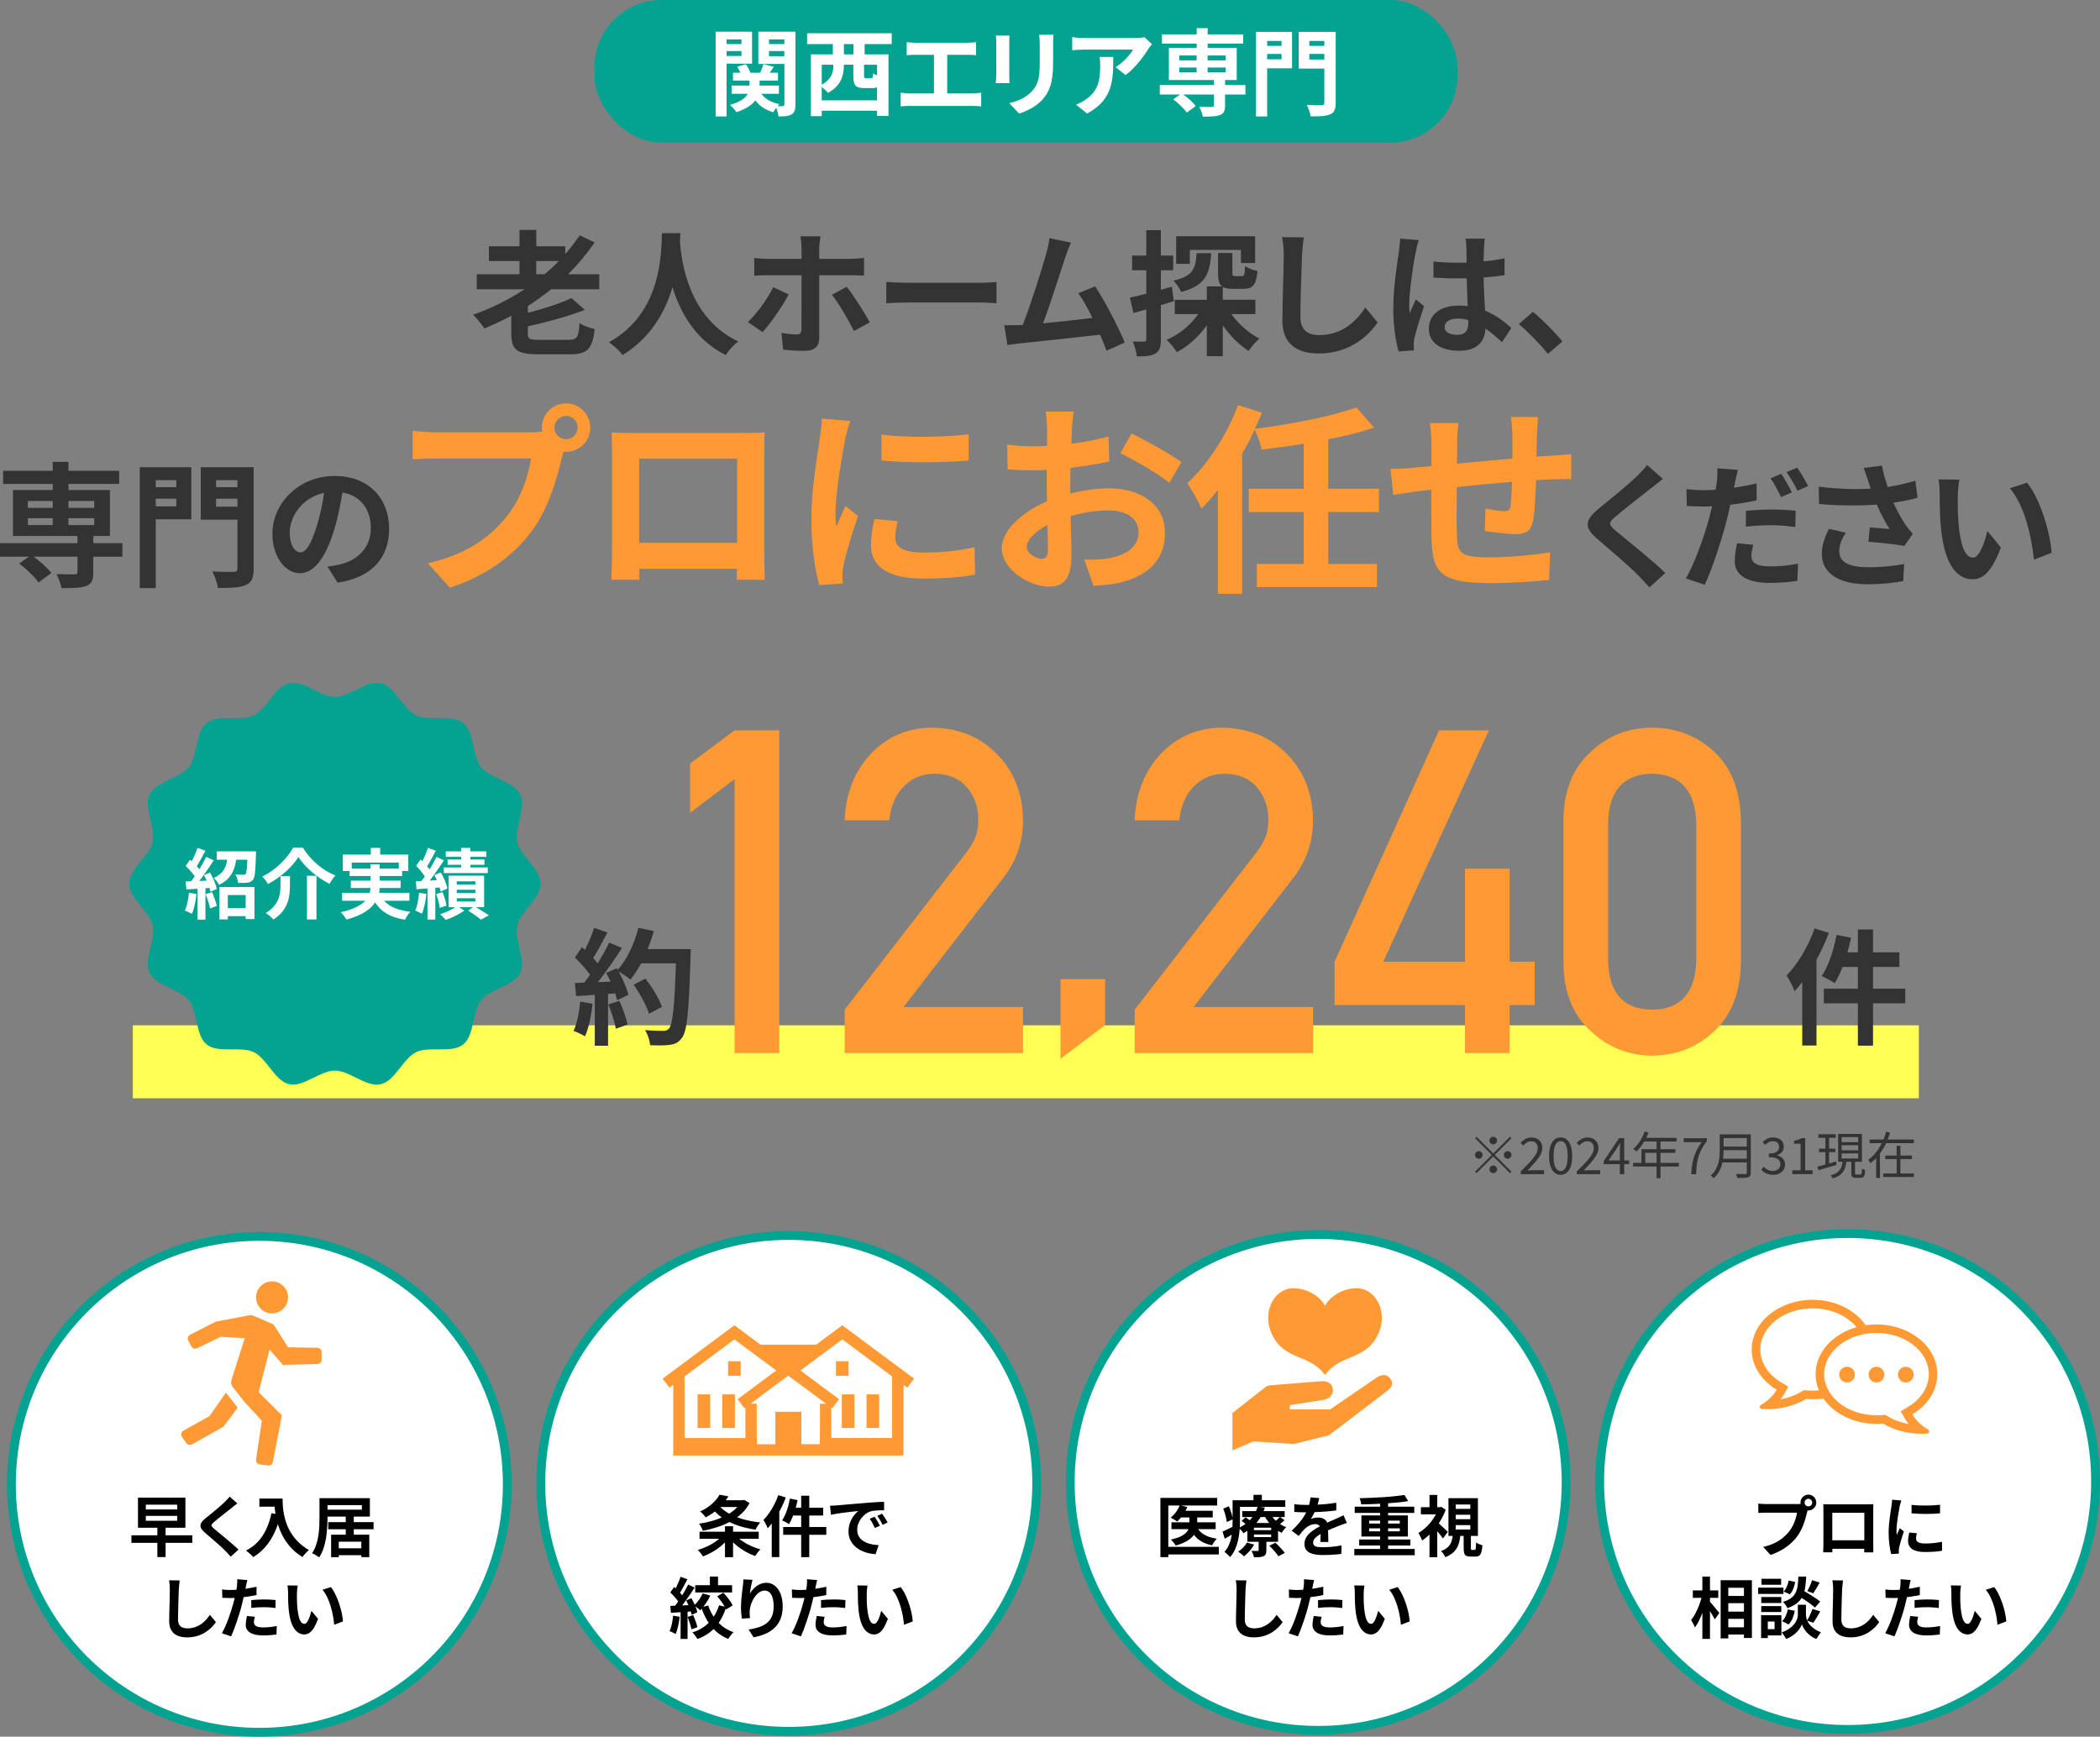
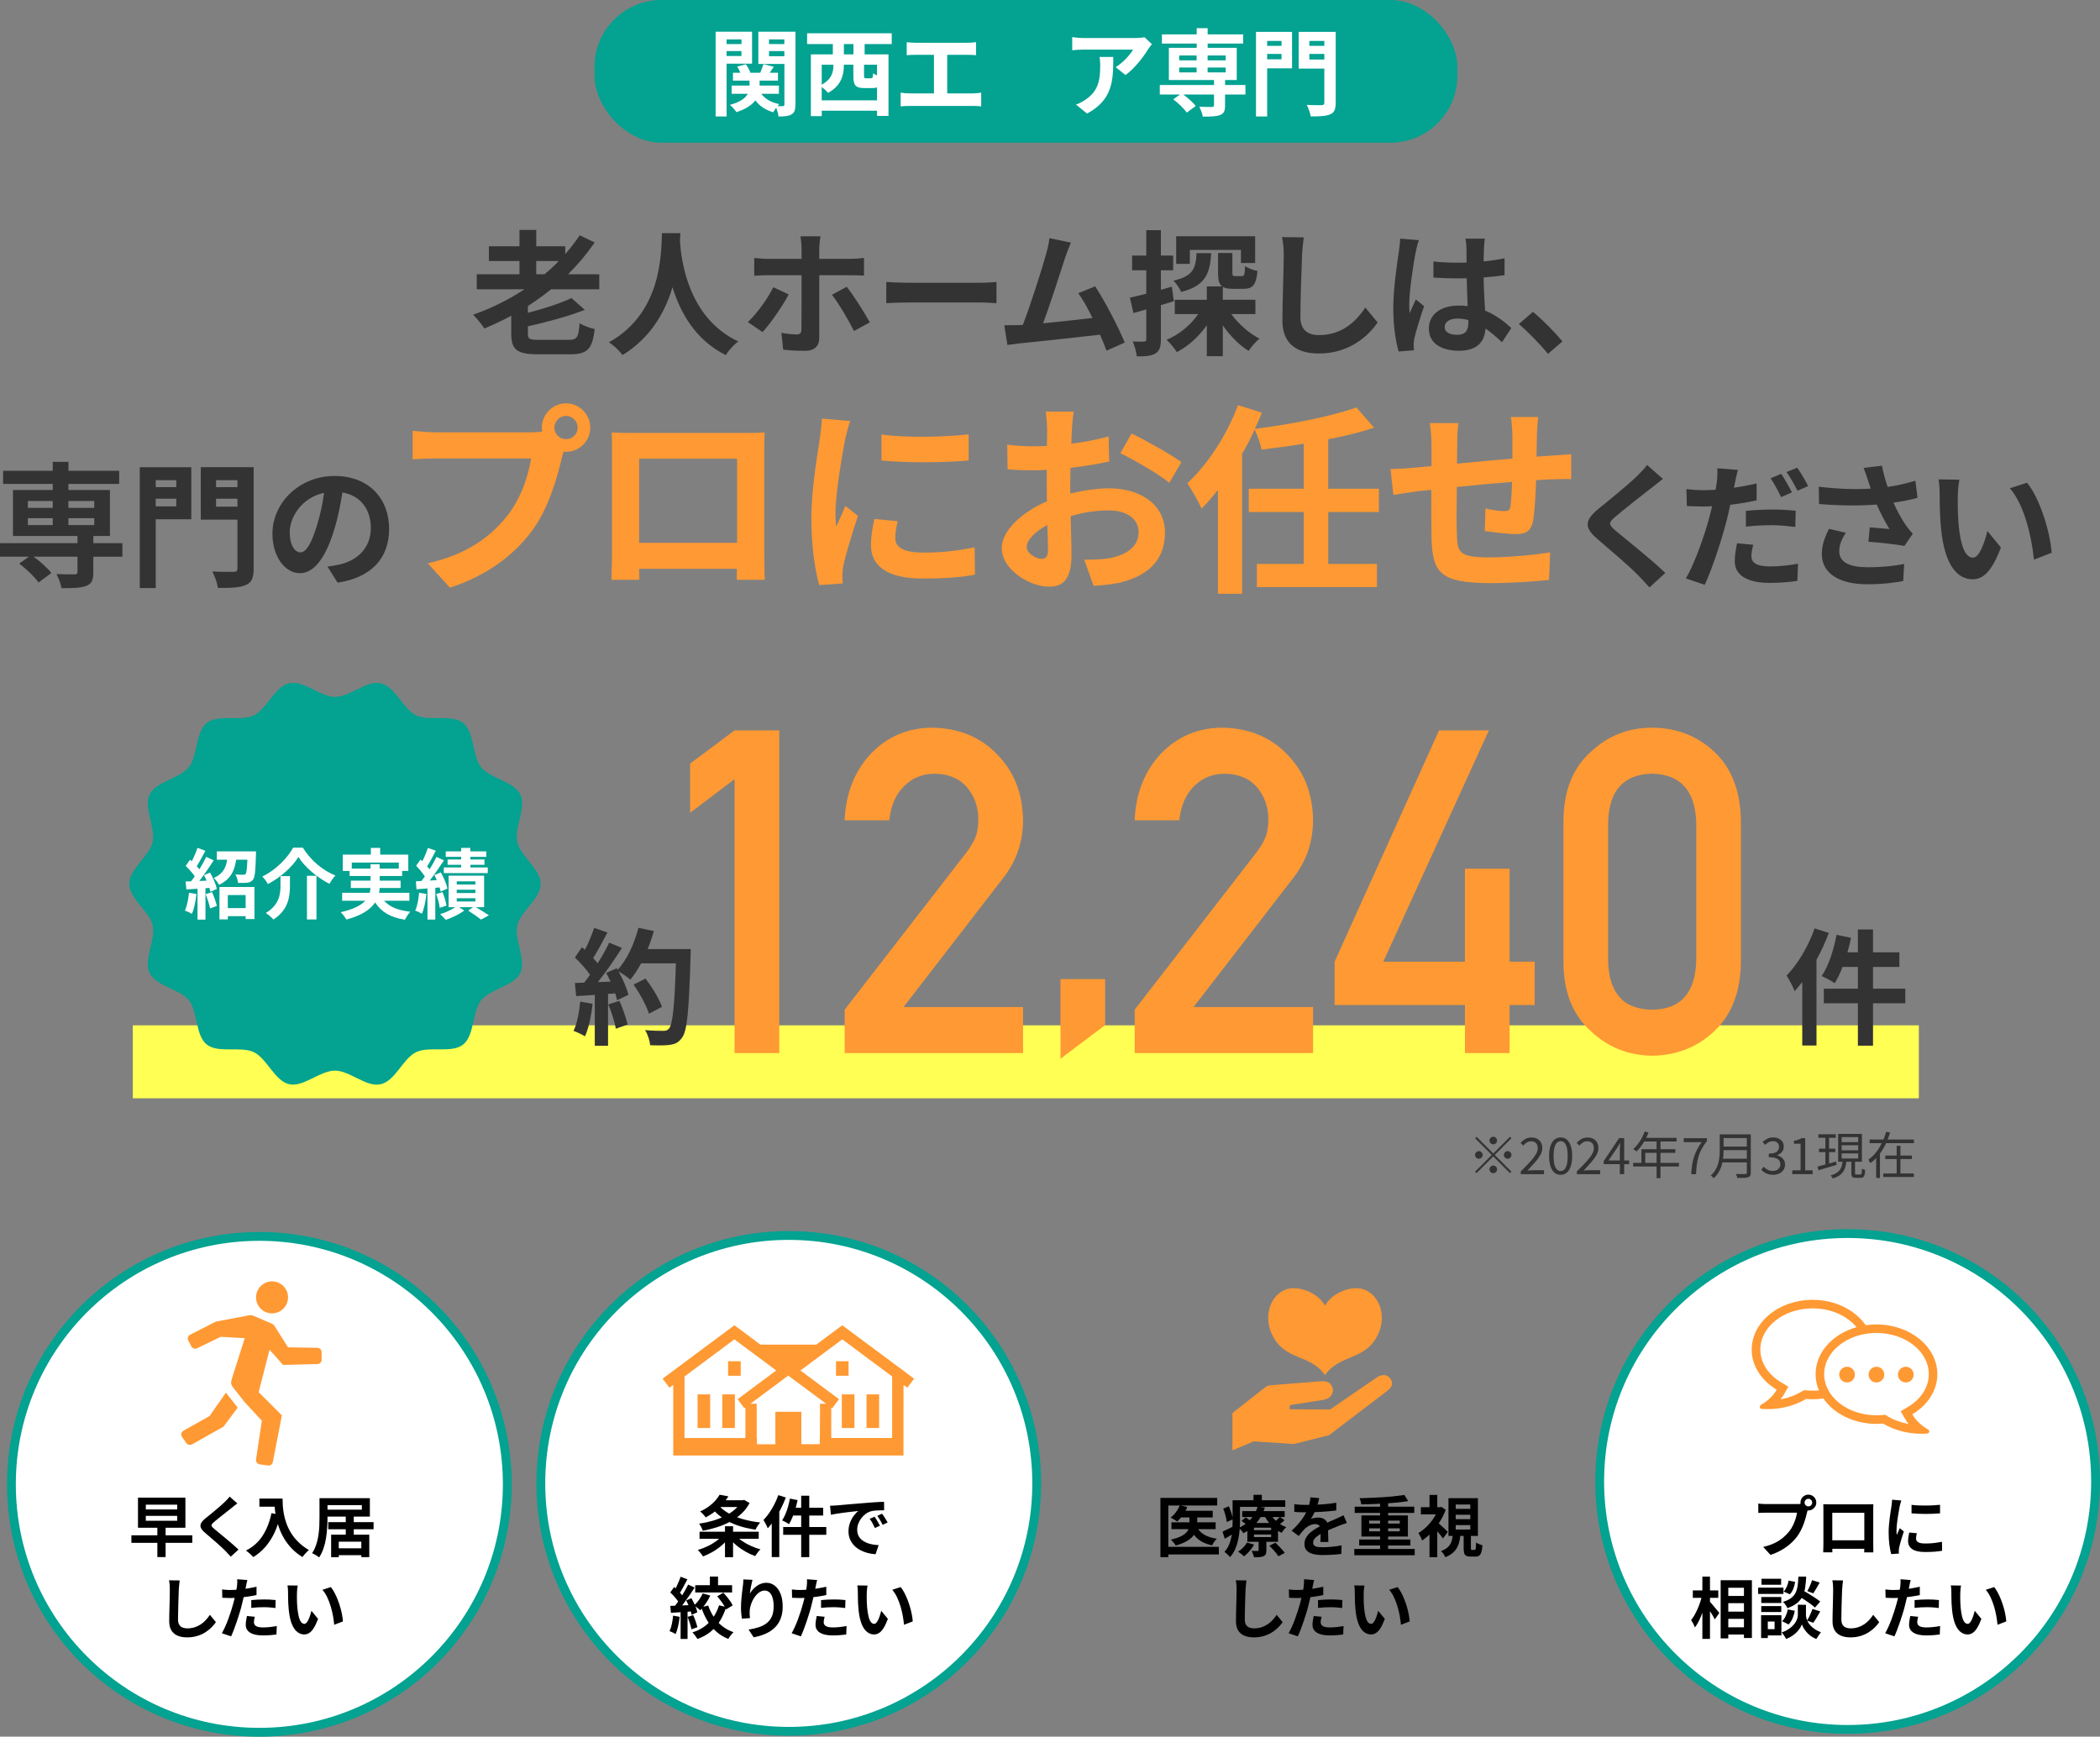
<svg xmlns="http://www.w3.org/2000/svg" id="_レイヤー_2" viewBox="0 0 673.26 556.82">
  <rect x="0" y="0" width="673.26" height="556.82" fill="#808080" stroke="none" />
  <defs>
    <style>.cls-1{fill:#333;}.cls-1,.cls-2,.cls-3,.cls-4,.cls-5,.cls-6,.cls-7{stroke-width:0px;}.cls-2{fill:#333;}.cls-3{fill:#ffff54;}.cls-4{fill:#000;}.cls-5{fill:#03a291;}.cls-6{fill:#f93;}.cls-8{isolation:isolate;}.cls-9{stroke:#03a291;stroke-miterlimit:10;stroke-width:2.83px;}.cls-9,.cls-7{fill:#fff;}</style>
  </defs>
  <g id="_編集モード">
    <circle class="cls-9" cx="83.15" cy="475.91" r="79.49" />
    <circle class="cls-9" cx="252.88" cy="475.61" r="79.49" />
-     <circle class="cls-9" cx="422.61" cy="475.3" r="79.49" />
    <circle class="cls-9" cx="592.35" cy="475" r="79.49" />
    <path class="cls-6" d="M67.15,454.04l-8.34,4.67c-.71.4-.92,1.32-.46,1.99l1.39,2c.06.08.13.13.2.19.02.02.03.04.05.05.08.07.16.12.25.17,0,0,0,0,0,0,.19.1.38.14.59.15.01,0,.02,0,.04,0,0,0,.01,0,.02,0,.11,0,.21-.01.32-.04.02,0,.03-.01.05-.02.1-.03.2-.05.3-.1l10.12-5.7,4.49-6.06-.15-.26-3.6-4.58v.02s-.01,0-.01,0l-1.17,1.69-4.07,5.83Z" />
    <path class="cls-6" d="M103.11,436v-2.49c0-.75-.6-1.37-1.36-1.38l-9.4-.14-4.37-6.9c-.2-.31-.49-.56-.83-.7l-6.07-2.59c-.33-.14-.7-.18-1.05-.11l-10.84,2.05-8.24,4.2c-.68.35-.95,1.19-.59,1.87.31.59.67,1.29.98,1.87.34.66,1.15.92,1.82.6l7.61-3.67,7.7.44-.79,2.48-3.2,10.05-.29,1.01c-.07.23-.09.46-.09.69.01.52.19,1.03.52,1.44l3.02,3.82.75.96,5.56,6.01-1.86,12.42c-.11.76.41,1.46,1.17,1.57l2.67.37c.73.1,1.41-.38,1.54-1.1l2.9-14.98-7.45-7.43,3.5-13.6,1.54,1.72,2.79,3.14,11.03-.28c.75-.02,1.34-.63,1.34-1.38Z" />
    <path class="cls-6" d="M92.35,415.97c0-2.83-2.3-5.13-5.13-5.13-2.83,0-5.13,2.3-5.13,5.13,0,1.42.58,2.69,1.49,3.62.93.93,2.23,1.51,3.64,1.51.44,0,.88-.06,1.29-.17,2.21-.57,3.84-2.58,3.84-4.96Z" />
    <path class="cls-6" d="M618.92,447.92c1.45-2.28,2.19-4.75,2.19-7.34,0-8.79-8.76-15.94-19.52-15.94-1.18,0-2.33.09-3.45.25-3.35-4.86-9.72-8.14-17.02-8.14-10.76,0-19.52,7.15-19.52,15.94,0,2.59.74,5.06,2.19,7.34,1.38,2.18,3.4,4.09,5.83,5.54-1.09,1.92-2.85,3.6-5.08,4.88-.26.15-.4.45-.33.75.07.3.32.51.62.53.61.04,1.23.07,1.84.07,4.47,0,8.85-1.16,12.33-3.26h0c.7.06,1.42.09,2.12.09,1.18,0,2.33-.09,3.45-.25,3.35,4.86,9.72,8.14,17.02,8.14.7,0,1.41-.03,2.12-.09h0c3.48,2.1,7.86,3.26,12.33,3.26.61,0,1.23-.02,1.84-.07.3-.02.55-.24.62-.53.07-.3-.07-.6-.33-.75-2.23-1.27-3.99-2.96-5.08-4.88,2.43-1.45,4.45-3.37,5.83-5.54ZM583.14,445.78c-.66.06-1.34.1-2.02.1-.62,0-1.25-.03-1.88-.08l-.89-.08-.77.46c-1.97,1.19-4.29,2.04-6.75,2.49.44-.56.83-1.14,1.18-1.74l1.34-2.34-2.31-1.38c-4.24-2.53-6.68-6.37-6.68-10.52,0-7.28,7.52-13.2,16.77-13.2,5.89,0,11.08,2.4,14.07,6.03-7.63,2.17-13.12,8.1-13.12,15.06,0,1.82.38,3.57,1.07,5.21ZM611.68,451.1l-2.31,1.38,1.34,2.34c.34.6.74,1.18,1.18,1.74-2.46-.45-4.78-1.3-6.75-2.49l-.77-.46-.89.08c-.62.06-1.26.08-1.88.08-9.25,0-16.77-5.92-16.77-13.2s7.52-13.2,16.77-13.2,16.77,5.92,16.77,13.2c0,4.15-2.43,7.99-6.68,10.52Z" />
    <path class="cls-6" d="M604.11,440.73c0,1.39-1.13,2.52-2.52,2.52s-2.52-1.13-2.52-2.52,1.13-2.52,2.52-2.52,2.52,1.13,2.52,2.52Z" />
    <path class="cls-6" d="M594.69,440.73c0,1.39-1.13,2.52-2.52,2.52s-2.52-1.13-2.52-2.52,1.13-2.52,2.52-2.52,2.52,1.13,2.52,2.52Z" />
    <path class="cls-6" d="M613.52,440.73c0,1.39-1.13,2.52-2.52,2.52s-2.52-1.13-2.52-2.52,1.13-2.52,2.52-2.52,2.52,1.13,2.52,2.52Z" />
    <path class="cls-6" d="M445.7,441.97c-1.2-1.61-3.03-1.3-4.63-.1l-14.65,10.04-13-.07.11-1.33,10.41-1.63c1.99-.24,3.6-1.5,3.36-3.49-.24-1.99-1.96-2.76-3.95-2.52l-16.06,1.28c-.61.07-1.16.29-1.63.62h0c-.11.08-.22.17-.33.26l-10.21,8.02v11.98l6.77-2.89,12.94.84,5.75-1.44c.14-.01.28-.05.42-.1l5.05-1.26,18.51-14.09c1.61-1.2,2.35-2.5,1.15-4.1Z" />
    <path class="cls-6" d="M437.75,413.6c-3.94-1.73-10.56.64-12.95,5.03-2.38-4.38-9.01-6.76-12.95-5.03-4.77,2.1-6.77,8.6-4.02,14.31,4.11,8.5,12.17,6.13,16.96,12.97,4.79-6.84,12.86-4.47,16.97-12.97,2.76-5.7.76-12.2-4.02-14.31Z" />
    <polygon class="cls-6" points="227.68 447.09 227.68 447.07 223.64 447.07 223.64 457.78 223.64 457.81 223.64 457.81 223.64 457.84 227.68 457.84 227.68 447.12 227.68 447.09" />
    <rect class="cls-6" x="231.56" y="447.07" width="4.04" height="10.77" />
    <polygon class="cls-6" points="237.47 440.41 237.47 436.44 234.56 436.44 233.43 436.44 233.43 440.41 233.43 441.1 234.56 441.1 237.47 441.1 237.47 440.41" />
    <path class="cls-6" d="M270.03,424.91l-8.35,6.21h-17.88l-8.35-6.21-22.98,17.09h0s-.02.02-.02.02l1.09,1.46,1.06,1.42h0s.01.03.01.03l.78-.58.45-.32v22.64h73.81v-14.16l.02-8.48,1.19.88h0s.02.02.02.02l1.08-1.45,1.09-1.46-23.01-17.11ZM262.89,450.05v4.23l-.04,6.77h-.03v1.99h-5.91v-10.38s0,0,0,0v-.02h-8.33v10.41h-5.91v-1.99h-.07v-11h-1.98s.16-.13.16-.13l1.81-1.35.85-.64,5.13-3.82.86-.64.94-.7,1.08-.8.42-.31.31-.23.54-.4.54.41.3.23.43.32,1.08.8.94.7.86.64,5.14,3.82.86.64,1.81,1.35.11.08.05.05h-1.97ZM236.51,448.59l-.02.02,1.08,1.45,1.08,1.46.22-.16.11-.07v9.77h-19.52v-19.73l1.22-.91,14.77-10.99,2.28,1.7,8.73,6.49,2.39,1.79-1.36,1.01-4.12,3.07-6.84,5.09-.02.02h0ZM262.1,443.48l-4.12-3.07-1.07-.8-.28-.22,11.12-8.27,2.28-1.7,14.77,10.99,1.22.91v19.73h-19.52v-9.78l.33.24,1.08-1.46,1.06-1.43h0s.01-.02.01-.02l-6.89-5.12Z" />
    <polygon class="cls-6" points="281.85 447.12 281.85 447.09 281.85 447.09 281.85 447.07 277.81 447.07 277.81 457.84 281.85 457.84 281.85 447.12" />
    <polygon class="cls-6" points="269.89 447.07 269.89 457.74 269.89 457.81 269.89 457.81 269.89 457.84 273.93 457.84 273.93 447.07 269.89 447.07" />
    <polygon class="cls-6" points="272.05 441.1 272.05 440.41 272.05 436.44 270.93 436.44 268.02 436.44 268.02 440.41 268.02 441.08 268.02 441.08 268.02 441.08 268.02 441.1 270.93 441.1 272.05 441.1" />
    <path class="cls-4" d="M42.13,492.25h19.52v2.42h-19.52v-2.42ZM44.24,480.18h15.2v9.65h-15.2v-9.65ZM46.75,482.43v1.53h10.06v-1.53h-10.06ZM46.75,486.02v1.57h10.06v-1.57h-10.06ZM50.45,489.51h2.64v9.72h-2.64v-9.72Z" />
    <path class="cls-4" d="M76.09,482.03c-.34.24-.67.49-1,.75-.33.26-.61.5-.85.71-.35.27-.78.6-1.26.99-.49.39-1,.79-1.53,1.21-.53.42-1.04.83-1.54,1.22s-.92.75-1.28,1.06c-.37.33-.62.59-.74.8s-.12.41.01.61c.13.2.39.47.78.81.31.27.71.6,1.2,1,.49.4,1.02.83,1.59,1.31.57.47,1.16.96,1.76,1.47s1.18,1,1.74,1.49c.56.49,1.06.95,1.5,1.37l-2.49,2.27c-.6-.67-1.21-1.33-1.85-1.98-.33-.33-.75-.73-1.26-1.2-.52-.48-1.08-.97-1.68-1.5s-1.2-1.04-1.8-1.56c-.59-.52-1.13-.98-1.62-1.39-.71-.6-1.17-1.14-1.37-1.64-.21-.5-.18-.99.08-1.48.26-.49.75-1.02,1.46-1.6.42-.33.91-.71,1.45-1.16.54-.45,1.09-.91,1.66-1.38.57-.47,1.11-.94,1.62-1.38.51-.45.94-.84,1.3-1.18.31-.31.62-.63.94-.96.31-.33.54-.61.7-.85l2.49,2.19Z" />
    <path class="cls-4" d="M87.03,485.15l2.91.53c-.48,2.1-1.13,4-1.93,5.72-.81,1.72-1.78,3.22-2.9,4.53-1.13,1.3-2.43,2.4-3.9,3.3-.16-.18-.38-.41-.66-.67-.28-.26-.58-.52-.88-.79-.3-.26-.57-.47-.8-.63,2.22-1.12,4-2.7,5.31-4.73,1.32-2.03,2.27-4.45,2.85-7.26ZM83.16,480.48h6.04v2.59h-6.04v-2.59ZM87.95,480.48h2.64c0,.68.03,1.45.08,2.31s.18,1.77.36,2.74.46,1.97.83,2.99c.37,1.02.86,2.03,1.48,3.03.62,1,1.39,1.96,2.33,2.88.94.92,2.05,1.77,3.36,2.55-.18.14-.41.35-.68.62-.27.27-.53.55-.78.84-.25.29-.45.55-.61.78-1.33-.82-2.49-1.75-3.46-2.77-.98-1.03-1.8-2.12-2.47-3.27-.67-1.15-1.2-2.32-1.62-3.51-.41-1.18-.72-2.34-.94-3.46s-.35-2.18-.43-3.16c-.07-.98-.11-1.83-.11-2.55Z" />
    <path class="cls-4" d="M102.43,480.35h2.57v6.25c0,.94-.03,1.96-.1,3.06s-.18,2.24-.36,3.39c-.18,1.16-.45,2.27-.81,3.35-.36,1.08-.83,2.06-1.41,2.93-.17-.14-.39-.3-.67-.48-.28-.18-.56-.34-.85-.5-.29-.16-.54-.28-.75-.36.54-.81.97-1.7,1.3-2.67.33-.97.57-1.96.72-2.98.16-1.01.25-2.01.3-3,.04-.99.06-1.9.06-2.75v-6.25ZM104.19,480.35h14.39v5.91h-14.39v-2.23h11.82v-1.45h-11.82v-2.23ZM105.23,488.04h14.54v2.27h-14.54v-2.27ZM106.17,492.06h12.22v7.19h-2.55v-4.95h-7.23v4.97h-2.45v-7.21ZM107.29,496.42h9.72v2.21h-9.72v-2.21ZM110.85,486.09h2.57v6.87h-2.57v-6.87Z" />
    <path class="cls-4" d="M57.61,506.72c-.06.44-.11.91-.16,1.42-.05.51-.09.98-.12,1.4-.01.58-.04,1.29-.08,2.12-.04.83-.06,1.7-.08,2.6-.02.91-.04,1.8-.06,2.68s-.03,1.64-.03,2.3c0,.71.13,1.27.39,1.69s.61.72,1.05.89c.44.18.94.27,1.49.27.88,0,1.68-.12,2.4-.35.72-.23,1.38-.55,1.98-.95.6-.4,1.13-.86,1.61-1.38s.9-1.08,1.29-1.66l1.93,2.34c-.34.51-.79,1.05-1.34,1.62-.55.57-1.21,1.1-1.97,1.59-.76.5-1.63.9-2.63,1.21-.99.31-2.09.47-3.29.47s-2.17-.18-3.03-.54c-.86-.36-1.52-.92-2-1.68s-.71-1.74-.71-2.94c0-.58,0-1.24.02-1.99.01-.74.04-1.52.06-2.33.03-.81.05-1.6.06-2.37.01-.77.03-1.47.04-2.09.01-.62.02-1.12.02-1.49,0-.51-.02-1.01-.06-1.5-.04-.49-.11-.95-.21-1.37l3.42.04Z" />
    <path class="cls-4" d="M79.3,506.61c-.08.28-.17.63-.25,1.04s-.15.73-.19.96c-.1.48-.22,1.07-.37,1.76-.15.69-.31,1.43-.49,2.21s-.36,1.52-.54,2.23c-.18.75-.41,1.56-.68,2.43-.27.87-.56,1.76-.86,2.66-.31.9-.61,1.76-.92,2.57-.31.82-.62,1.54-.91,2.18l-2.96-1c.31-.54.64-1.19,1-1.97.35-.77.7-1.6,1.03-2.5.33-.89.64-1.78.92-2.66.28-.88.52-1.69.72-2.44.14-.5.28-1.01.4-1.53.13-.52.24-1.03.34-1.53.1-.5.19-.96.27-1.39.08-.43.14-.81.18-1.14.04-.4.07-.79.08-1.19.01-.4,0-.72-.02-.96l3.25.25ZM73.88,509.78c.86,0,1.76-.04,2.7-.13.94-.08,1.88-.21,2.83-.36.95-.16,1.89-.34,2.83-.55v2.66c-.88.2-1.81.37-2.81.51-.99.14-1.97.25-2.93.33s-1.85.12-2.66.12c-.51,0-.97,0-1.38-.03s-.81-.04-1.19-.05l-.06-2.66c.55.06,1.03.1,1.42.13s.82.04,1.25.04ZM81.7,518.39c-.08.3-.16.61-.21.92-.06.32-.08.6-.08.84,0,.23.05.44.15.64.1.2.25.37.47.52.21.15.51.27.88.35.38.08.85.13,1.41.13.72,0,1.45-.04,2.18-.12.73-.08,1.48-.19,2.24-.33l-.11,2.72c-.59.07-1.25.14-1.98.2-.72.06-1.51.09-2.36.09-1.79,0-3.15-.29-4.09-.88s-1.41-1.42-1.41-2.5c0-.48.04-.97.13-1.47s.17-.96.25-1.38l2.53.25ZM80.55,513.03c.6-.06,1.25-.11,1.98-.15.72-.04,1.42-.06,2.1-.06.61,0,1.23.01,1.86.04s1.26.08,1.88.15l-.06,2.55c-.53-.07-1.1-.13-1.73-.18s-1.27-.08-1.92-.08c-.72,0-1.42.02-2.09.05-.67.04-1.34.1-2.01.18v-2.51Z" />
    <path class="cls-4" d="M95.45,508.37c-.06.26-.1.55-.14.87-.04.33-.06.65-.08.96-.02.31-.03.57-.03.76-.01.47-.02.95-.01,1.45s.02,1,.04,1.52c.02.52.05,1.03.1,1.54.1,1.02.24,1.92.42,2.7.18.78.42,1.39.72,1.82s.67.65,1.13.65c.24,0,.48-.13.71-.4.23-.27.45-.62.64-1.05.19-.43.36-.89.51-1.37.15-.48.28-.94.39-1.36l2.13,2.59c-.47,1.23-.93,2.21-1.39,2.94-.46.73-.94,1.25-1.44,1.57-.5.32-1.03.48-1.62.48-.77,0-1.49-.25-2.18-.77-.69-.51-1.27-1.34-1.75-2.48s-.82-2.66-1.02-4.56c-.07-.65-.12-1.34-.16-2.06-.04-.72-.06-1.41-.06-2.06,0-.65-.01-1.19-.01-1.62,0-.3-.01-.65-.04-1.06s-.07-.78-.13-1.11l3.27.04ZM106.08,508.86c.4.48.78,1.07,1.15,1.76.37.69.71,1.44,1.02,2.23.31.79.59,1.61.83,2.43.24.83.44,1.64.58,2.42.15.79.24,1.51.29,2.16l-2.81,1.08c-.07-.86-.2-1.81-.38-2.83-.18-1.02-.43-2.05-.74-3.08-.31-1.03-.68-2.01-1.12-2.93-.43-.92-.94-1.71-1.52-2.38l2.7-.87Z" />
    <path class="cls-4" d="M231.66,492.23l2,.85c-.64.85-1.4,1.66-2.29,2.42-.89.77-1.84,1.45-2.87,2.04-1.03.59-2.07,1.09-3.12,1.49-.11-.21-.27-.45-.47-.7-.2-.25-.4-.51-.61-.75-.21-.25-.4-.46-.58-.63,1.04-.3,2.06-.68,3.06-1.16,1.01-.47,1.93-1.02,2.79-1.64.85-.62,1.54-1.26,2.08-1.92ZM237.62,481.01h.51l.45-.11,1.74,1c-.68,1.29-1.54,2.42-2.59,3.4-1.05.98-2.24,1.83-3.56,2.54-1.33.72-2.74,1.31-4.24,1.8-1.5.48-3.04.87-4.61,1.15-.11-.34-.29-.73-.52-1.18-.23-.45-.46-.81-.67-1.09,1.45-.2,2.86-.5,4.25-.9,1.39-.4,2.69-.9,3.9-1.49,1.21-.59,2.28-1.28,3.2-2.06.92-.79,1.64-1.68,2.15-2.67v-.38ZM224.27,491.11h18.98v2.25h-18.98v-2.25ZM230.71,479.24l2.81.53c-.82,1.32-1.81,2.54-2.97,3.68-1.16,1.13-2.59,2.16-4.31,3.06-.13-.2-.29-.42-.5-.66-.21-.24-.42-.47-.65-.7-.23-.23-.45-.4-.66-.53,1.06-.48,1.99-1.02,2.8-1.61.8-.59,1.49-1.2,2.07-1.85.58-.64,1.05-1.29,1.4-1.92ZM230.11,482.24c.81,1.08,1.89,2.02,3.24,2.82s2.91,1.46,4.67,1.97c1.76.51,3.66.88,5.7,1.11-.17.18-.35.41-.55.69s-.38.56-.55.84c-.17.28-.3.54-.4.77-2.1-.3-4.04-.76-5.82-1.38-1.78-.62-3.38-1.42-4.79-2.4-1.42-.98-2.63-2.14-3.63-3.49l2.15-.92ZM229.81,481.01h8.5v2.17h-8.5v-2.17ZM232.43,489.34h2.59v9.93h-2.59v-9.93ZM235.77,492.17c.55.65,1.26,1.28,2.12,1.88s1.8,1.13,2.83,1.59c1.03.46,2.06.84,3.09,1.14-.2.16-.4.37-.62.63-.21.26-.42.53-.61.8-.19.27-.35.5-.48.7-1.05-.37-2.09-.85-3.14-1.45-1.04-.6-2.01-1.27-2.9-2.02s-1.67-1.55-2.34-2.4l2.04-.87Z" />
    <path class="cls-4" d="M249.52,479.37l2.42.76c-.45,1.19-.99,2.39-1.59,3.6s-1.27,2.36-1.99,3.43-1.46,2.03-2.22,2.85c-.08-.21-.21-.49-.36-.82-.16-.33-.33-.67-.51-1.01-.18-.34-.35-.62-.51-.83.64-.65,1.25-1.4,1.84-2.25.59-.85,1.13-1.76,1.64-2.74.5-.98.93-1.98,1.29-3ZM247.42,485.26l2.42-2.42v16.39h-2.42v-13.97ZM253.24,480.48l2.47.49c-.2.96-.44,1.92-.72,2.87-.28.95-.6,1.84-.95,2.67-.35.83-.71,1.56-1.09,2.18-.16-.13-.37-.27-.65-.43-.28-.16-.55-.31-.83-.46-.28-.15-.52-.26-.73-.33.38-.57.74-1.23,1.06-1.99.33-.76.61-1.57.85-2.42.24-.86.44-1.72.59-2.58ZM251.09,489.6h13.82v2.49h-13.82v-2.49ZM254.07,483.41h9.84v2.51h-10.48l.64-2.51ZM256.86,479.56h2.59v19.69h-2.59v-19.69Z" />
    <path class="cls-4" d="M266.15,482.77c.43-.01.83-.03,1.21-.05.38-.02.67-.04.87-.05.44-.03.98-.07,1.63-.14.64-.06,1.37-.13,2.17-.2.8-.07,1.65-.14,2.56-.21.91-.07,1.85-.15,2.83-.23.74-.07,1.47-.13,2.2-.18.73-.05,1.42-.09,2.08-.13s1.24-.06,1.73-.07l.02,2.72c-.38,0-.82,0-1.32.02s-.99.04-1.48.07c-.49.04-.92.1-1.31.2-.64.17-1.23.46-1.79.86-.55.4-1.03.88-1.44,1.42-.4.55-.72,1.13-.95,1.76s-.34,1.26-.34,1.9c0,.7.12,1.31.37,1.84.25.53.59.99,1.02,1.36.43.38.94.69,1.52.94.58.25,1.21.44,1.88.56.67.13,1.37.21,2.09.25l-1,2.91c-.89-.06-1.76-.2-2.6-.42-.84-.23-1.63-.54-2.37-.94s-1.38-.88-1.92-1.46-.98-1.23-1.3-1.98-.48-1.58-.48-2.5c0-1.02.16-1.96.49-2.82s.73-1.61,1.22-2.25c.49-.64.97-1.14,1.46-1.5-.4.06-.88.11-1.44.17-.56.06-1.16.12-1.81.2-.65.08-1.3.16-1.97.25s-1.31.18-1.92.29c-.62.11-1.17.21-1.67.31l-.28-2.91ZM280.41,486.3c.18.25.38.56.58.9.21.35.41.69.61,1.04.2.35.37.66.51.95l-1.62.72c-.27-.59-.53-1.12-.78-1.57-.25-.45-.54-.91-.88-1.38l1.57-.66ZM282.79,485.32c.18.25.39.55.61.88.22.33.44.67.65,1.02.21.35.39.66.53.92l-1.59.76c-.28-.57-.56-1.07-.82-1.51-.26-.44-.57-.89-.92-1.36l1.55-.72Z" />
    <path class="cls-4" d="M215.81,518.01l2.1.38c-.11,1.02-.28,2.03-.51,3.02-.23.99-.49,1.83-.79,2.51-.14-.1-.33-.21-.57-.33-.24-.12-.49-.24-.73-.35-.25-.11-.46-.2-.65-.26.31-.64.56-1.4.74-2.29.18-.89.32-1.78.4-2.69ZM214.88,514.88c.98-.03,2.15-.07,3.51-.13,1.36-.06,2.74-.11,4.15-.17l-.02,2.02c-1.32.1-2.63.19-3.92.28-1.3.09-2.46.16-3.5.23l-.21-2.23ZM214.9,510.56l1.23-1.74c.37.33.75.68,1.14,1.07s.75.78,1.08,1.17c.33.39.58.74.75,1.05l-1.3,1.98c-.17-.34-.42-.72-.73-1.13-.32-.41-.67-.83-1.05-1.25-.38-.42-.76-.81-1.13-1.15ZM220.62,508.06l2.08.94c-.51.81-1.07,1.65-1.68,2.54s-1.22,1.74-1.83,2.55c-.61.81-1.18,1.53-1.72,2.14l-1.49-.83c.4-.48.81-1.02,1.23-1.63s.85-1.23,1.26-1.89c.42-.66.81-1.32,1.18-1.98.37-.66.69-1.27.96-1.84ZM218.17,505.53l2.21.83c-.28.54-.58,1.1-.89,1.68s-.62,1.13-.91,1.66-.58.98-.85,1.36l-1.7-.72c.25-.44.52-.94.79-1.49s.52-1.12.77-1.7.44-1.12.6-1.62ZM218.2,516.01h2.23v9.48h-2.23v-9.48ZM220,513.12l1.68-.7c.27.48.53,1,.8,1.54.26.55.49,1.08.68,1.59s.32.98.39,1.39l-1.81.81c-.07-.41-.2-.88-.37-1.41-.18-.53-.39-1.08-.63-1.65-.24-.57-.49-1.09-.74-1.57ZM220.45,518.41l1.79-.57c.27.61.53,1.27.78,1.99s.44,1.34.56,1.88l-1.89.68c-.1-.54-.27-1.18-.51-1.92s-.48-1.43-.72-2.05ZM230.53,514.69l2.3.55c-.54,1.69-1.22,3.2-2.05,4.53-.83,1.33-1.83,2.48-3.01,3.43-1.18.96-2.57,1.72-4.17,2.29-.13-.21-.28-.45-.47-.71-.18-.26-.38-.52-.57-.77s-.39-.46-.57-.63c1.47-.45,2.77-1.09,3.89-1.92,1.12-.83,2.07-1.82,2.84-2.97.77-1.15,1.38-2.42,1.82-3.81ZM225.28,510.88l2.44.7c-.4.86-.89,1.73-1.48,2.58s-1.17,1.57-1.73,2.14c-.16-.14-.35-.31-.59-.51-.24-.2-.49-.39-.74-.58-.26-.19-.48-.35-.68-.48.57-.48,1.1-1.07,1.59-1.76.5-.69.89-1.39,1.19-2.08ZM222.89,508.25h11.82v2.34h-11.82v-2.34ZM227.04,514.75c.45,1.32,1.05,2.54,1.8,3.67s1.64,2.11,2.7,2.94,2.26,1.49,3.62,1.96c-.18.17-.38.38-.6.63-.21.25-.41.51-.61.79s-.35.52-.48.73c-1.45-.58-2.72-1.36-3.82-2.34-1.1-.98-2.04-2.12-2.84-3.43-.79-1.31-1.45-2.77-1.98-4.37l2.19-.57ZM227.59,505.48h2.61v3.93h-2.61v-3.93ZM229.93,511.82l1.98-1.17c.38.41.77.86,1.16,1.34.39.48.75.96,1.07,1.42s.57.91.74,1.32l-2.1,1.3c-.16-.4-.39-.84-.69-1.33s-.64-.99-1.02-1.49-.75-.97-1.14-1.39Z" />
    <path class="cls-4" d="M241.26,506.5c-.07.25-.15.57-.23.96-.09.38-.17.78-.26,1.2-.08.42-.16.83-.22,1.22-.06.4-.11.74-.14,1.04.25-.43.56-.84.91-1.24.35-.4.75-.77,1.2-1.11s.94-.6,1.47-.8c.53-.2,1.1-.3,1.69-.3.99,0,1.88.3,2.68.91s1.42,1.48,1.88,2.62c.46,1.13.69,2.48.69,4.04s-.22,2.82-.66,3.94c-.44,1.13-1.07,2.09-1.89,2.88-.82.79-1.8,1.44-2.94,1.95-1.14.5-2.41.88-3.82,1.14l-1.62-2.47c1.18-.18,2.26-.44,3.24-.75.99-.32,1.84-.75,2.55-1.31s1.27-1.26,1.66-2.14c.39-.87.58-1.95.58-3.22,0-1.09-.11-2.02-.34-2.77-.23-.76-.56-1.34-.99-1.73s-.95-.6-1.54-.6c-.62,0-1.22.21-1.79.62-.57.41-1.07.95-1.52,1.61-.45.66-.8,1.37-1.06,2.14-.26.77-.41,1.5-.44,2.21-.01.3-.02.62-.01.98,0,.35.05.78.12,1.28l-2.62.17c-.06-.41-.12-.92-.18-1.54-.06-.62-.1-1.29-.1-2.01,0-.5.02-1.03.05-1.59.04-.57.08-1.14.13-1.73.05-.59.11-1.18.19-1.78.08-.59.15-1.16.22-1.7.06-.41.1-.82.13-1.21s.04-.74.04-1.02l2.91.13Z" />
    <path class="cls-4" d="M261.97,506.61c-.08.28-.17.63-.25,1.04s-.15.73-.19.96c-.1.48-.22,1.07-.37,1.76-.15.69-.31,1.43-.49,2.21s-.36,1.52-.54,2.23c-.18.75-.41,1.56-.68,2.43-.27.87-.56,1.76-.86,2.66-.31.9-.61,1.76-.92,2.57-.31.82-.62,1.54-.91,2.18l-2.96-1c.31-.54.64-1.19,1-1.97.35-.77.7-1.6,1.03-2.5.33-.89.64-1.78.92-2.66.28-.88.52-1.69.72-2.44.14-.5.28-1.01.4-1.53.13-.52.24-1.03.34-1.53.1-.5.19-.96.27-1.39.08-.43.14-.81.18-1.14.04-.4.07-.79.08-1.19.01-.4,0-.72-.02-.96l3.25.25ZM256.55,509.78c.86,0,1.76-.04,2.7-.13.94-.08,1.88-.21,2.83-.36.95-.16,1.89-.34,2.83-.55v2.66c-.88.2-1.81.37-2.81.51-.99.14-1.97.25-2.93.33s-1.85.12-2.66.12c-.51,0-.97,0-1.38-.03s-.81-.04-1.19-.05l-.06-2.66c.55.06,1.03.1,1.42.13s.82.04,1.25.04ZM264.37,518.39c-.08.3-.16.61-.21.92-.06.32-.08.6-.08.84,0,.23.05.44.15.64.1.2.25.37.47.52.21.15.51.27.88.35.38.08.85.13,1.41.13.72,0,1.45-.04,2.18-.12.73-.08,1.48-.19,2.24-.33l-.11,2.72c-.59.07-1.25.14-1.98.2-.72.06-1.51.09-2.36.09-1.79,0-3.15-.29-4.09-.88s-1.41-1.42-1.41-2.5c0-.48.04-.97.13-1.47s.17-.96.25-1.38l2.53.25ZM263.22,513.03c.6-.06,1.25-.11,1.98-.15.72-.04,1.42-.06,2.1-.06.61,0,1.23.01,1.86.04s1.26.08,1.88.15l-.06,2.55c-.53-.07-1.1-.13-1.73-.18s-1.27-.08-1.92-.08c-.72,0-1.42.02-2.09.05-.67.04-1.34.1-2.01.18v-2.51Z" />
    <path class="cls-4" d="M278.13,508.37c-.06.26-.1.55-.14.87-.04.33-.06.65-.08.96-.02.31-.03.57-.03.76-.01.47-.02.95-.01,1.45s.02,1,.04,1.52c.02.52.05,1.03.1,1.54.1,1.02.24,1.92.42,2.7.18.78.42,1.39.72,1.82s.67.65,1.13.65c.24,0,.48-.13.71-.4.23-.27.45-.62.64-1.05.19-.43.36-.89.51-1.37.15-.48.28-.94.39-1.36l2.13,2.59c-.47,1.23-.93,2.21-1.39,2.94-.46.73-.94,1.25-1.44,1.57-.5.32-1.03.48-1.62.48-.77,0-1.49-.25-2.18-.77-.69-.51-1.27-1.34-1.75-2.48s-.82-2.66-1.02-4.56c-.07-.65-.12-1.34-.16-2.06-.04-.72-.06-1.41-.06-2.06,0-.65-.01-1.19-.01-1.62,0-.3-.01-.65-.04-1.06s-.07-.78-.13-1.11l3.27.04ZM288.76,508.86c.4.48.78,1.07,1.15,1.76.37.69.71,1.44,1.02,2.23.31.79.59,1.61.83,2.43.24.83.44,1.64.58,2.42.15.79.24,1.51.29,2.16l-2.81,1.08c-.07-.86-.2-1.81-.38-2.83-.18-1.02-.43-2.05-.74-3.08-.31-1.03-.68-2.01-1.12-2.93-.43-.92-.94-1.71-1.52-2.38l2.7-.87Z" />
    <path class="cls-4" d="M372.03,480.26h18.2v2.44h-15.67v16.56h-2.53v-19.01ZM373.58,495.95h17.18v2.45h-17.18v-2.45ZM378.26,482.62l2.38.57c-.37.91-.85,1.77-1.43,2.59-.59.82-1.19,1.51-1.8,2.06-.16-.13-.37-.27-.63-.43-.26-.16-.52-.31-.79-.46-.26-.15-.49-.27-.69-.37.64-.48,1.21-1.08,1.73-1.79s.92-1.44,1.22-2.19ZM381.32,485.17h2.51v3.51c0,.65-.1,1.3-.3,1.95s-.55,1.26-1.04,1.86c-.5.59-1.19,1.15-2.09,1.67-.9.52-2.05.97-3.46,1.37-.1-.18-.24-.39-.42-.63-.18-.23-.38-.46-.57-.69s-.39-.42-.57-.57c1.29-.3,2.33-.64,3.12-1.02.79-.38,1.39-.8,1.8-1.24s.68-.9.82-1.37c.14-.47.21-.92.21-1.34v-3.49ZM375.56,488.09h14.18v2.19h-14.18v-2.19ZM378.45,484.39h10.35v2.13h-10.35v-2.13ZM383.68,489.49c.5,1.05,1.29,1.9,2.37,2.54,1.08.64,2.44,1.08,4.07,1.31-.27.26-.55.59-.84,1-.29.41-.51.79-.67,1.13-1.81-.37-3.29-1.01-4.42-1.92s-2.03-2.11-2.68-3.58l2.17-.47Z" />
    <path class="cls-4" d="M391.95,491.06c.5-.21,1.08-.49,1.75-.82.67-.33,1.37-.68,2.09-1.03l.57,1.91c-.6.38-1.21.77-1.85,1.15s-1.25.74-1.85,1.08l-.72-2.3ZM392.14,483.71l1.83-.77c.3.68.57,1.41.82,2.19.25.78.4,1.44.46,1.98l-1.93.89c-.04-.38-.12-.82-.23-1.31-.11-.49-.25-1-.4-1.52s-.33-1.01-.53-1.47ZM395.18,481.01h2.36v6.87c0,.85-.04,1.78-.13,2.78-.08,1.01-.24,2.03-.46,3.06-.22,1.04-.54,2.03-.96,2.99s-.97,1.8-1.65,2.54c-.11-.17-.28-.37-.51-.58s-.45-.43-.68-.64c-.23-.21-.43-.36-.6-.46.61-.68,1.09-1.42,1.44-2.22.35-.8.61-1.63.78-2.5s.28-1.72.33-2.56c.05-.84.07-1.65.07-2.41v-6.87ZM396.41,481.01h15.65v2.13h-15.65v-2.13ZM399.77,494.59l2.3.64c-.38.71-.87,1.4-1.46,2.07-.59.67-1.18,1.24-1.78,1.69-.14-.14-.33-.31-.55-.5s-.46-.38-.7-.55c-.24-.18-.45-.32-.64-.44.57-.37,1.11-.81,1.62-1.33.51-.52.91-1.04,1.21-1.58ZM403.17,483.03l2.34.32c-.34,1.08-.8,2.12-1.39,3.11s-1.33,1.93-2.22,2.8c-.89.86-1.98,1.64-3.27,2.32-.16-.27-.38-.57-.68-.92-.3-.34-.58-.59-.85-.76,1.19-.55,2.19-1.2,3.01-1.93.81-.74,1.47-1.53,1.98-2.37.5-.84.87-1.7,1.09-2.56ZM398.05,487.62l1.3-1.13c.37.24.77.52,1.21.84.44.32.79.61,1.04.86l-1.36,1.23c-.23-.24-.56-.54-.99-.88-.43-.35-.83-.66-1.2-.92ZM398.26,484.49h13.61v1.91h-13.61v-1.91ZM399.9,488.3h9.84v6.04h-9.84v-6.04ZM403.53,493.55h2.47v3.51c0,.52-.06.93-.19,1.22-.13.29-.38.52-.77.69-.38.16-.82.25-1.3.28-.48.03-1.05.04-1.7.04-.07-.31-.18-.66-.34-1.05s-.3-.72-.45-.99c.4.01.79.02,1.17.02h.76c.14,0,.23-.02.28-.07.04-.05.06-.12.06-.22v-3.42ZM401.87,479.28h2.68v3.02h-2.68v-3.02ZM402.02,489.81v.79h5.51v-.79h-5.51ZM402.02,492v.83h5.51v-.83h-5.51ZM407.21,485.3c.33.61.75,1.2,1.28,1.76.52.57,1.12,1.07,1.79,1.52.67.45,1.37.8,2.1,1.07-.25.21-.52.5-.81.85-.28.35-.51.67-.68.94-.78-.35-1.52-.81-2.22-1.38-.7-.57-1.34-1.21-1.9-1.92-.57-.72-1.05-1.46-1.45-2.24l1.89-.6ZM406.94,495.61l1.93-.98c.35.31.72.67,1.11,1.06s.75.79,1.09,1.17.62.73.82,1.04l-2.06,1.08c-.17-.3-.41-.65-.73-1.05-.32-.4-.67-.81-1.05-1.22s-.75-.78-1.11-1.11ZM410.34,486.34l1.47,1.08c-.34.33-.71.64-1.09.94s-.74.55-1.05.77l-1.3-1c.31-.23.66-.51,1.04-.86.38-.35.69-.66.94-.92Z" />
    <path class="cls-4" d="M422.94,480.3c-.07.38-.18.88-.34,1.49-.16.61-.38,1.3-.68,2.06-.23.52-.49,1.07-.78,1.63-.29.56-.58,1.06-.88,1.5.18-.08.42-.16.7-.22.28-.06.58-.11.88-.15.3-.04.58-.05.82-.05.89,0,1.63.25,2.22.77.59.51.88,1.27.88,2.27,0,.28,0,.63.01,1.04,0,.41.02.84.03,1.29.01.45.03.88.04,1.31.01.42.02.81.02,1.15h-2.55c.03-.24.05-.53.05-.86,0-.33.01-.68.02-1.05s.01-.73.02-1.07c0-.35.01-.66.01-.95,0-.68-.18-1.15-.54-1.41-.36-.26-.76-.39-1.2-.39-.6,0-1.19.15-1.8.44-.6.29-1.11.63-1.52,1.03-.31.31-.63.66-.95,1.04-.32.38-.66.82-1.03,1.3l-2.27-1.7c.92-.85,1.72-1.67,2.39-2.47.67-.79,1.24-1.58,1.71-2.36s.85-1.56,1.15-2.34c.21-.57.39-1.16.52-1.78.13-.62.22-1.19.25-1.73l2.81.23ZM414.95,482.26c.54.08,1.16.15,1.87.19.71.04,1.33.06,1.87.06.94,0,1.96-.02,3.07-.06,1.11-.04,2.24-.12,3.39-.22,1.15-.11,2.24-.25,3.27-.42l-.02,2.47c-.75.1-1.56.19-2.43.27-.87.08-1.76.14-2.66.19-.9.05-1.76.09-2.58.11-.82.02-1.55.03-2.19.03-.28,0-.63,0-1.05-.01-.42,0-.85-.02-1.29-.04-.44-.02-.86-.05-1.25-.08v-2.49ZM431.79,488.3c-.23.07-.49.16-.8.27l-.91.32c-.3.11-.58.21-.82.31-.68.27-1.49.6-2.41.98-.93.38-1.9.83-2.9,1.34-.64.34-1.18.67-1.62,1-.44.33-.77.66-1,.99-.23.33-.34.7-.34,1.09,0,.3.06.54.19.73.13.19.32.34.57.46s.57.19.96.23c.38.04.84.06,1.36.06.91,0,1.91-.05,3-.16,1.09-.11,2.1-.25,3.04-.44l-.08,2.74c-.45.06-1.03.12-1.72.18-.69.06-1.41.11-2.16.14s-1.46.04-2.14.04c-1.11,0-2.1-.11-2.98-.32s-1.57-.58-2.07-1.09-.75-1.23-.75-2.14c0-.74.17-1.4.5-2,.33-.6.78-1.13,1.33-1.62.55-.48,1.16-.92,1.82-1.31.66-.39,1.31-.75,1.95-1.07.65-.34,1.24-.63,1.76-.87.52-.24,1.02-.46,1.48-.65.46-.19.9-.39,1.33-.58.41-.18.81-.37,1.19-.54.38-.18.77-.37,1.17-.56l1.06,2.47Z" />
    <path class="cls-4" d="M434.19,496.63h19.37v2.02h-19.37v-2.02ZM434.32,483.07h19.09v2h-19.09v-2ZM435.76,493.59h16.41v1.93h-16.41v-1.93ZM450.26,479.31l1.19,1.98c-1.04.17-2.17.32-3.39.44-1.23.12-2.5.22-3.82.31-1.32.08-2.64.15-3.98.2-1.33.05-2.62.08-3.85.1-.01-.3-.08-.63-.19-1.01-.11-.38-.22-.7-.32-.97,1.23-.03,2.5-.07,3.82-.13,1.31-.06,2.6-.13,3.87-.21,1.27-.08,2.47-.19,3.61-.31,1.14-.12,2.16-.25,3.05-.39ZM436.47,485.87h14.9v6.78h-14.9v-6.78ZM438.95,487.55v.94h9.82v-.94h-9.82ZM438.95,490.02v.96h9.82v-.96h-9.82ZM442.46,481.28h2.57v16.37h-2.57v-16.37Z" />
    <path class="cls-4" d="M461.17,483.24h.49l.43-.11,1.4.94c-.5,1.36-1.15,2.67-1.95,3.93-.8,1.26-1.68,2.4-2.65,3.41-.96,1.01-1.96,1.85-2.98,2.52-.06-.23-.16-.5-.31-.82-.15-.32-.3-.62-.46-.91-.16-.29-.29-.52-.4-.69.91-.52,1.78-1.2,2.63-2.02.84-.82,1.59-1.73,2.25-2.73.66-1,1.17-2.02,1.54-3.07v-.45ZM455.54,483.24h6.48v2.3h-6.48v-2.3ZM458.3,479.31h2.49v5h-2.49v-5ZM458.3,490.49l2.49-2.98v11.76h-2.49v-8.78ZM460.72,487.98c.17.13.42.34.74.63.33.29.67.61,1.04.95.37.34.71.66,1.01.95.3.29.53.51.67.65l-1.57,2.1c-.2-.28-.44-.6-.71-.96s-.58-.72-.9-1.11-.64-.74-.93-1.07c-.3-.33-.56-.61-.79-.84l1.45-1.3ZM465.8,491.85h2.45c-.1,1.11-.29,2.13-.57,3.06-.28.94-.76,1.77-1.42,2.5-.67.73-1.62,1.35-2.87,1.86-.08-.2-.21-.42-.36-.68-.16-.26-.33-.5-.52-.73-.19-.23-.37-.42-.54-.56,1.03-.37,1.81-.82,2.33-1.36.52-.54.88-1.15,1.08-1.83.21-.68.35-1.43.44-2.25ZM464.38,480.35h9.44v12.1h-9.44v-12.1ZM466.7,482.37v1.4h4.68v-1.4h-4.68ZM466.7,485.66v1.42h4.68v-1.42h-4.68ZM466.7,488.98v1.42h4.68v-1.42h-4.68ZM469.25,491.89h2.32v4.4c0,.28.02.46.06.53.04.07.13.11.28.11h.85c.11,0,.2-.05.27-.16.06-.11.11-.33.14-.67.03-.34.05-.86.06-1.55.16.13.35.25.6.36.24.11.49.22.75.32.26.1.49.18.69.23-.07.95-.19,1.69-.36,2.22-.17.53-.41.9-.71,1.1-.31.2-.7.3-1.18.3h-1.49c-.62,0-1.1-.08-1.44-.25s-.56-.46-.67-.87c-.11-.41-.17-.96-.17-1.64v-4.42Z" />
    <path class="cls-4" d="M399.61,506.72c-.06.44-.11.91-.16,1.42-.05.51-.09.98-.12,1.4-.01.58-.04,1.29-.08,2.12-.04.83-.06,1.7-.08,2.6-.02.91-.04,1.8-.06,2.68s-.03,1.64-.03,2.3c0,.71.13,1.27.39,1.69s.61.72,1.05.89c.44.18.94.27,1.49.27.88,0,1.68-.12,2.4-.35.72-.23,1.38-.55,1.98-.95.6-.4,1.13-.86,1.61-1.38s.9-1.08,1.29-1.66l1.93,2.34c-.34.51-.79,1.05-1.34,1.62-.55.57-1.21,1.1-1.97,1.59-.76.5-1.63.9-2.63,1.21-.99.31-2.09.47-3.29.47s-2.17-.18-3.03-.54c-.86-.36-1.52-.92-2-1.68s-.71-1.74-.71-2.94c0-.58,0-1.24.02-1.99.01-.74.04-1.52.06-2.33.03-.81.05-1.6.06-2.37.01-.77.03-1.47.04-2.09.01-.62.02-1.12.02-1.49,0-.51-.02-1.01-.06-1.5-.04-.49-.11-.95-.21-1.37l3.42.04Z" />
    <path class="cls-4" d="M421.3,506.61c-.08.28-.17.63-.25,1.04s-.15.73-.19.96c-.1.48-.22,1.07-.37,1.76-.15.69-.31,1.43-.49,2.21s-.36,1.52-.54,2.23c-.18.75-.41,1.56-.68,2.43-.27.87-.56,1.76-.86,2.66-.31.9-.61,1.76-.92,2.57-.31.82-.62,1.54-.91,2.18l-2.96-1c.31-.54.64-1.19,1-1.97.35-.77.7-1.6,1.03-2.5.33-.89.64-1.78.92-2.66.28-.88.52-1.69.72-2.44.14-.5.28-1.01.4-1.53.13-.52.24-1.03.34-1.53.1-.5.19-.96.27-1.39.08-.43.14-.81.18-1.14.04-.4.07-.79.08-1.19.01-.4,0-.72-.02-.96l3.25.25ZM415.88,509.78c.86,0,1.76-.04,2.7-.13.94-.08,1.88-.21,2.83-.36.95-.16,1.89-.34,2.83-.55v2.66c-.88.2-1.81.37-2.81.51-.99.14-1.97.25-2.93.33s-1.85.12-2.66.12c-.51,0-.97,0-1.38-.03s-.81-.04-1.19-.05l-.06-2.66c.55.06,1.03.1,1.42.13s.82.04,1.25.04ZM423.7,518.39c-.08.3-.16.61-.21.92-.06.32-.08.6-.08.84,0,.23.05.44.15.64.1.2.25.37.47.52.21.15.51.27.88.35.38.08.85.13,1.41.13.72,0,1.45-.04,2.18-.12.73-.08,1.48-.19,2.24-.33l-.11,2.72c-.59.07-1.25.14-1.98.2-.72.06-1.51.09-2.36.09-1.79,0-3.15-.29-4.09-.88s-1.41-1.42-1.41-2.5c0-.48.04-.97.13-1.47s.17-.96.25-1.38l2.53.25ZM422.55,513.03c.6-.06,1.25-.11,1.98-.15.72-.04,1.42-.06,2.1-.06.61,0,1.23.01,1.86.04s1.26.08,1.88.15l-.06,2.55c-.53-.07-1.1-.13-1.73-.18s-1.27-.08-1.92-.08c-.72,0-1.42.02-2.09.05-.67.04-1.34.1-2.01.18v-2.51Z" />
    <path class="cls-4" d="M437.45,508.37c-.06.26-.1.55-.14.87-.04.33-.06.65-.08.96-.02.31-.03.57-.03.76-.01.47-.02.95-.01,1.45s.02,1,.04,1.52c.02.52.05,1.03.1,1.54.1,1.02.24,1.92.42,2.7.18.78.42,1.39.72,1.82s.67.65,1.13.65c.24,0,.48-.13.71-.4.23-.27.45-.62.64-1.05.19-.43.36-.89.51-1.37.15-.48.28-.94.39-1.36l2.13,2.59c-.47,1.23-.93,2.21-1.39,2.94-.46.73-.94,1.25-1.44,1.57-.5.32-1.03.48-1.62.48-.77,0-1.49-.25-2.18-.77-.69-.51-1.27-1.34-1.75-2.48s-.82-2.66-1.02-4.56c-.07-.65-.12-1.34-.16-2.06-.04-.72-.06-1.41-.06-2.06,0-.65-.01-1.19-.01-1.62,0-.3-.01-.65-.04-1.06s-.07-.78-.13-1.11l3.27.04ZM448.08,508.86c.4.48.78,1.07,1.15,1.76.37.69.71,1.44,1.02,2.23.31.79.59,1.61.83,2.43.24.83.44,1.64.58,2.42.15.79.24,1.51.29,2.16l-2.81,1.08c-.07-.86-.2-1.81-.38-2.83-.18-1.02-.43-2.05-.74-3.08-.31-1.03-.68-2.01-1.12-2.93-.43-.92-.94-1.71-1.52-2.38l2.7-.87Z" />
    <path class="cls-4" d="M579.81,483.45c-.1.2-.18.44-.26.71-.07.28-.14.53-.21.75-.11.52-.26,1.11-.45,1.75-.18.64-.4,1.31-.66,2.01-.26.69-.56,1.38-.9,2.06-.35.68-.74,1.32-1.18,1.91-.64.85-1.38,1.64-2.23,2.38-.85.74-1.8,1.4-2.85,2-1.05.6-2.2,1.1-3.46,1.51l-2.32-2.55c1.42-.34,2.64-.76,3.66-1.25s1.91-1.06,2.67-1.7,1.43-1.32,2.01-2.04c.47-.6.87-1.24,1.2-1.93s.61-1.39.83-2.09c.22-.7.37-1.36.46-1.97h-9.89c-.5,0-.97,0-1.43.02-.46.01-.83.04-1.09.06v-3c.21.03.47.06.78.08s.62.05.94.06c.32.01.59.02.82.02h9.84c.21,0,.47,0,.78-.02.3-.01.6-.06.88-.15l2.08,1.36ZM577.23,481.77c0-.47.12-.9.35-1.29.23-.39.54-.7.92-.92.38-.23.8-.34,1.25-.34s.9.11,1.29.34c.39.23.7.54.92.92.23.39.34.82.34,1.29s-.11.87-.34,1.25-.54.69-.92.92c-.39.23-.82.35-1.29.35s-.87-.12-1.25-.35c-.38-.23-.69-.54-.92-.92-.23-.38-.35-.8-.35-1.25ZM578.55,481.77c0,.34.12.63.36.86.24.23.52.35.85.35s.63-.12.87-.35c.24-.23.36-.52.36-.86s-.12-.63-.36-.87c-.24-.24-.53-.36-.87-.36s-.61.12-.85.36-.36.53-.36.87Z" />
    <path class="cls-4" d="M584.55,482.28c.44.01.85.03,1.24.03.39,0,.73.01,1.01.01h11.69c.27,0,.59,0,.97-.01.38,0,.75-.02,1.14-.03-.01.33-.02.67-.03,1.03,0,.36-.01.71-.01,1.03v10.42c0,.21,0,.48.01.8,0,.32.01.64.01.96s0,.6.01.83c0,.23,0,.36,0,.37h-2.93s0-.2.01-.52c0-.32.01-.7.02-1.14,0-.44.01-.85.01-1.23v-9.8h-10.27v10.66c0,.32,0,.63.01.92,0,.3.01.55.01.75v.35h-2.93s0-.15.01-.36.01-.47.02-.79c0-.31.01-.63.02-.96,0-.33.01-.62.01-.87v-11.43c0-.39-.01-.73-.04-1.03ZM598.77,493.85v2.72h-12.78v-2.72h12.78Z" />
    <path class="cls-4" d="M609.57,481.07c-.06.14-.12.34-.19.6-.07.25-.14.5-.2.74-.06.24-.11.42-.14.55-.04.3-.11.68-.2,1.16-.09.48-.18,1.01-.28,1.59-.09.59-.18,1.19-.27,1.8-.08.61-.15,1.2-.2,1.76-.05.57-.07,1.06-.07,1.49,0,.2,0,.43.01.68s.03.49.07.7c.1-.24.21-.48.32-.72.11-.24.23-.49.34-.73s.21-.49.3-.71l1.32,1.04c-.2.58-.4,1.2-.61,1.87-.21.67-.39,1.29-.55,1.88s-.29,1.07-.37,1.46c-.03.16-.05.33-.07.53-.02.2-.03.35-.03.47s0,.25.01.42.02.32.03.46l-2.47.17c-.21-.74-.4-1.72-.57-2.94s-.25-2.56-.25-4.01c0-.79.04-1.6.11-2.42.07-.82.16-1.61.26-2.37.1-.76.19-1.45.29-2.07.09-.62.17-1.14.24-1.55.03-.3.07-.63.12-1.01.05-.38.08-.73.1-1.07l2.98.25ZM614.54,491.57c-.08.35-.15.67-.19.95-.04.28-.06.56-.06.84,0,.23.06.44.17.63.11.19.29.35.52.49.23.13.54.23.91.3.38.06.83.1,1.37.1.95,0,1.84-.05,2.68-.14.84-.09,1.72-.23,2.66-.41l.04,2.87c-.68.13-1.46.23-2.35.3-.89.07-1.93.11-3.14.11-1.83,0-3.19-.31-4.08-.92-.89-.62-1.34-1.47-1.34-2.56,0-.41.03-.84.1-1.29s.15-.94.27-1.48l2.45.23ZM612.84,482.49c.65.08,1.38.15,2.2.18s1.64.05,2.49.04c.84,0,1.66-.04,2.43-.08.78-.05,1.45-.1,2.02-.16v2.74c-.65.06-1.37.1-2.15.14s-1.58.05-2.4.05-1.63-.02-2.41-.05c-.79-.04-1.51-.08-2.18-.14v-2.72Z" />
    <path class="cls-4" d="M545.65,511.54l1.51.53c-.17.87-.38,1.75-.64,2.67-.25.91-.54,1.81-.87,2.68-.33.87-.68,1.69-1.06,2.44-.38.76-.79,1.41-1.21,1.95-.11-.35-.29-.76-.53-1.22-.24-.46-.47-.85-.68-1.16.38-.47.75-1.01,1.11-1.64.35-.62.68-1.29.99-1.99s.58-1.42.82-2.15c.24-.73.43-1.43.57-2.12ZM542.72,509.91h8.16v2.4h-8.16v-2.4ZM545.78,505.5h2.44v19.96h-2.44v-19.96ZM548.05,513.41c.16.14.38.39.68.73.3.35.61.73.95,1.14s.65.79.94,1.14c.29.35.49.59.61.73l-1.47,2.06c-.16-.31-.35-.68-.6-1.11s-.5-.86-.79-1.3c-.28-.44-.56-.86-.82-1.25-.26-.4-.49-.73-.67-1l1.17-1.15ZM551.65,506.65h10.01v18.52h-2.55v-16.09h-5.02v16.22h-2.45v-18.64ZM552.86,511.69h7.61v2.32h-7.61v-2.32ZM552.86,516.73h7.61v2.3h-7.61v-2.3ZM552.86,521.75h7.61v2.32h-7.61v-2.32Z" />
    <path class="cls-4" d="M563.66,509.03h8.12v2.02h-8.12v-2.02ZM564.61,517.88h2.15v7.31h-2.15v-7.31ZM564.66,512.03h6.42v1.93h-6.42v-1.93ZM564.66,514.94h6.42v1.91h-6.42v-1.91ZM564.74,506.19h6.29v1.91h-6.29v-1.91ZM565.76,517.88h5.36v6.48h-5.36v-2.02h3.17v-2.44h-3.17v-2.02ZM577.71,514.54h1.28v3.23c0,.28.04.61.13.98.08.37.23.76.44,1.18.21.42.49.83.86,1.23.37.4.83.79,1.38,1.17.55.38,1.21.71,1.98,1.01-.21.3-.47.66-.77,1.08-.3.42-.53.79-.7,1.08-.67-.25-1.26-.58-1.8-.98-.53-.4-.99-.82-1.37-1.27-.38-.45-.7-.89-.94-1.32-.24-.43-.41-.81-.51-1.14-.11.33-.3.7-.56,1.13-.26.42-.61.86-1.03,1.31-.43.45-.92.86-1.5,1.25s-1.23.73-1.97,1.01c-.1-.2-.23-.43-.39-.69-.16-.26-.34-.52-.52-.77-.18-.25-.35-.46-.51-.63.82-.28,1.53-.62,2.12-1,.59-.38,1.08-.78,1.48-1.2.4-.42.71-.84.95-1.25.23-.42.4-.82.49-1.2s.14-.72.14-1v-3.23h1.34ZM573.18,516.01l2.23.45c-.14.82-.38,1.63-.71,2.41-.33.79-.76,1.44-1.29,1.97l-2.08-1.06c.45-.4.84-.94,1.16-1.64.32-.69.55-1.4.69-2.13ZM576.56,505.5h2.51c-.06,1.28-.17,2.44-.33,3.49s-.45,1.99-.85,2.82c-.4.83-.99,1.56-1.76,2.18s-1.8,1.16-3.09,1.62c-.11-.31-.31-.67-.6-1.07-.28-.4-.56-.72-.83-.95,1.12-.34,2-.75,2.64-1.24.64-.49,1.12-1.06,1.43-1.72.32-.66.54-1.41.65-2.25.11-.84.19-1.8.23-2.86ZM573.44,506.78l2.08.4c-.1.72-.29,1.45-.57,2.17s-.66,1.33-1.13,1.81l-1.98-.87c.38-.38.71-.9,1-1.55.28-.65.48-1.3.59-1.96ZM576.24,511.48l1.57-1.68c.61.34,1.28.73,2.01,1.17.73.44,1.43.88,2.1,1.33.67.45,1.22.85,1.65,1.2l-1.7,1.93c-.38-.38-.9-.81-1.55-1.28-.65-.47-1.34-.94-2.06-1.4s-1.4-.89-2.02-1.28ZM581.07,515.86l2.51.79c-.38.65-.77,1.31-1.16,1.98s-.75,1.23-1.09,1.68l-1.98-.72c.21-.34.43-.73.64-1.16.21-.43.41-.88.61-1.33.19-.45.35-.86.48-1.23ZM580.94,506.63l2.45.77c-.35.64-.71,1.26-1.07,1.88-.36.62-.69,1.14-.99,1.58l-1.91-.72c.18-.31.38-.67.57-1.08.2-.41.38-.83.55-1.25.17-.43.3-.82.4-1.17Z" />
    <path class="cls-4" d="M590.87,506.72c-.06.44-.11.91-.16,1.42-.05.51-.09.98-.12,1.4-.01.58-.04,1.29-.08,2.12-.04.83-.06,1.7-.08,2.6-.02.91-.04,1.8-.06,2.68s-.03,1.64-.03,2.3c0,.71.13,1.27.39,1.69s.61.72,1.05.89c.44.18.94.27,1.49.27.88,0,1.68-.12,2.4-.35.72-.23,1.38-.55,1.98-.95.6-.4,1.13-.86,1.61-1.38s.9-1.08,1.29-1.66l1.93,2.34c-.34.51-.79,1.05-1.34,1.62-.55.57-1.21,1.1-1.97,1.59-.76.5-1.63.9-2.63,1.21-.99.31-2.09.47-3.29.47s-2.17-.18-3.03-.54c-.86-.36-1.52-.92-2-1.68s-.71-1.74-.71-2.94c0-.58,0-1.24.02-1.99.01-.74.04-1.52.06-2.33.03-.81.05-1.6.06-2.37.01-.77.03-1.47.04-2.09.01-.62.02-1.12.02-1.49,0-.51-.02-1.01-.06-1.5-.04-.49-.11-.95-.21-1.37l3.42.04Z" />
    <path class="cls-4" d="M612.56,506.61c-.08.28-.17.63-.25,1.04s-.15.73-.19.96c-.1.48-.22,1.07-.37,1.76-.15.69-.31,1.43-.49,2.21s-.36,1.52-.54,2.23c-.18.75-.41,1.56-.68,2.43-.27.87-.56,1.76-.86,2.66-.31.9-.61,1.76-.92,2.57-.31.82-.62,1.54-.91,2.18l-2.96-1c.31-.54.64-1.19,1-1.97.35-.77.7-1.6,1.03-2.5.33-.89.64-1.78.92-2.66.28-.88.52-1.69.72-2.44.14-.5.28-1.01.4-1.53.13-.52.24-1.03.34-1.53.1-.5.19-.96.27-1.39.08-.43.14-.81.18-1.14.04-.4.07-.79.08-1.19.01-.4,0-.72-.02-.96l3.25.25ZM607.13,509.78c.86,0,1.76-.04,2.7-.13.94-.08,1.88-.21,2.83-.36.95-.16,1.89-.34,2.83-.55v2.66c-.88.2-1.81.37-2.81.51-.99.14-1.97.25-2.93.33s-1.85.12-2.66.12c-.51,0-.97,0-1.38-.03s-.81-.04-1.19-.05l-.06-2.66c.55.06,1.03.1,1.42.13s.82.04,1.25.04ZM614.96,518.39c-.08.3-.16.61-.21.92-.06.32-.08.6-.08.84,0,.23.05.44.15.64.1.2.25.37.47.52.21.15.51.27.88.35.38.08.85.13,1.41.13.72,0,1.45-.04,2.18-.12.73-.08,1.48-.19,2.24-.33l-.11,2.72c-.59.07-1.25.14-1.98.2-.72.06-1.51.09-2.36.09-1.79,0-3.15-.29-4.09-.88s-1.41-1.42-1.41-2.5c0-.48.04-.97.13-1.47s.17-.96.25-1.38l2.53.25ZM613.81,513.03c.6-.06,1.25-.11,1.98-.15.72-.04,1.42-.06,2.1-.06.61,0,1.23.01,1.86.04s1.26.08,1.88.15l-.06,2.55c-.53-.07-1.1-.13-1.73-.18s-1.27-.08-1.92-.08c-.72,0-1.42.02-2.09.05-.67.04-1.34.1-2.01.18v-2.51Z" />
    <path class="cls-4" d="M628.71,508.37c-.06.26-.1.55-.14.87-.04.33-.06.65-.08.96-.02.31-.03.57-.03.76-.01.47-.02.95-.01,1.45s.02,1,.04,1.52c.02.52.05,1.03.1,1.54.1,1.02.24,1.92.42,2.7.18.78.42,1.39.72,1.82s.67.65,1.13.65c.24,0,.48-.13.71-.4.23-.27.45-.62.64-1.05.19-.43.36-.89.51-1.37.15-.48.28-.94.39-1.36l2.13,2.59c-.47,1.23-.93,2.21-1.39,2.94-.46.73-.94,1.25-1.44,1.57-.5.32-1.03.48-1.62.48-.77,0-1.49-.25-2.18-.77-.69-.51-1.27-1.34-1.75-2.48s-.82-2.66-1.02-4.56c-.07-.65-.12-1.34-.16-2.06-.04-.72-.06-1.41-.06-2.06,0-.65-.01-1.19-.01-1.62,0-.3-.01-.65-.04-1.06s-.07-.78-.13-1.11l3.27.04ZM639.34,508.86c.4.48.78,1.07,1.15,1.76.37.69.71,1.44,1.02,2.23.31.79.59,1.61.83,2.43.24.83.44,1.64.58,2.42.15.79.24,1.51.29,2.16l-2.81,1.08c-.07-.86-.2-1.81-.38-2.83-.18-1.02-.43-2.05-.74-3.08-.31-1.03-.68-2.01-1.12-2.93-.43-.92-.94-1.71-1.52-2.38l2.7-.87Z" />
    <g class="cls-8">
      <path class="cls-1" d="M176.7,92.74c-2.38,1.95-4.9,3.68-7.46,5.38v2.17c5.25-1.34,10.53-3.08,13.96-4.72l4.29,3.77c-5.29,2.08-12.05,3.9-18.25,5.29v2.38c0,1.69.52,1.95,3.68,1.95h9.41c2.69,0,3.17-.78,3.47-5.33,1.21.78,3.42,1.6,4.86,1.86-.74,6.42-2.3,8.11-7.93,8.11h-10.19c-6.76,0-8.63-1.47-8.63-6.55v-5.81c-2.82,1.52-5.72,2.86-8.63,4.08-.74-1.21-2.51-3.34-3.6-4.42,5.85-2.04,11.4-4.81,16.47-8.15h-15.3v-4.81h13.7v-4.25h-9.8v-4.73h9.8v-5.25h5.38v5.25h9.28v2.51c1.69-1.91,3.25-3.95,4.64-6.03l4.81,2.3c-2.51,3.64-5.38,7.07-8.54,10.19h10.01v4.81h-15.43ZM171.93,87.93h2.64c1.65-1.34,3.17-2.77,4.59-4.25h-7.24v4.25Z" />
      <path class="cls-1" d="M218.13,74.75c-.04.69-.09,1.56-.13,2.47.35,5.98,2.51,24.67,18.68,32.25-1.6,1.21-3.16,2.99-3.99,4.38-9.8-4.85-14.65-13.79-17.08-21.76-2.34,7.8-6.89,16.17-16.04,21.76-.91-1.34-2.6-2.9-4.33-4.12,17.3-9.58,16.69-29.26,16.99-34.98h5.9Z" />
      <path class="cls-1" d="M244.49,106.48l-4.73-3.21c2.9-2.73,6.37-7.5,8.15-11.18l4.94,2.3c-1.99,3.86-6.03,9.54-8.37,12.09ZM262.65,79.52v3.47h10.06c1.26,0,3.12-.13,4.29-.3v5.68c-1.34-.09-3.03-.13-4.25-.13h-10.1v20.16c0,2.51-1.47,4.08-4.55,4.08-2.3,0-4.86-.09-7.02-.39l-.56-5.38c1.86.35,3.77.52,4.86.52s1.52-.43,1.56-1.56c.04-1.6.04-15.35.04-17.38v-.04h-11.01c-1.3,0-2.95.04-4.16.17v-5.72c1.3.13,2.82.3,4.16.3h11.01v-3.47c0-1.13-.22-3.03-.35-3.77h6.42c-.13.61-.39,2.69-.39,3.77ZM278.86,103.36l-5.07,2.77c-1.86-3.68-4.94-8.93-7.07-11.62l4.73-2.56c2.21,2.77,5.68,8.24,7.41,11.4Z" />
      <path class="cls-1" d="M291.12,90.66h23.28c2.04,0,3.94-.17,5.07-.26v6.81c-1.04-.04-3.25-.22-5.07-.22h-23.28c-2.47,0-5.38.09-6.98.22v-6.81c1.56.13,4.73.26,6.98.26Z" />
      <path class="cls-1" d="M341.49,82.6c-1.39,4.25-4.9,15.26-7.07,21.07,5.29-.52,11.44-1.21,15.82-1.73-1.52-3.12-3.12-6.03-4.55-7.93l5.42-2.21c3.08,4.68,7.5,13.18,9.49,18.03l-5.85,2.6c-.56-1.47-1.26-3.25-2.08-5.12-7.02.82-20.16,2.21-25.62,2.77-1.08.13-2.69.35-4.08.52l-1-6.33c1.47,0,3.34,0,4.77-.04.35,0,.78-.04,1.17-.04,2.51-6.42,6.24-18.29,7.5-22.8.61-2.21.87-3.55,1.04-5.03l6.89,1.43c-.56,1.3-1.21,2.91-1.86,4.81Z" />
      <path class="cls-1" d="M376.34,96.56c-1.39.43-2.77.87-4.16,1.26v10.97c0,2.38-.39,3.68-1.69,4.51-1.34.82-3.17,1-6.03.95-.13-1.26-.69-3.38-1.3-4.77,1.56.09,3.08.09,3.6.04.52,0,.74-.17.74-.74v-9.58c-1.43.43-2.86.82-4.12,1.17l-1.13-4.94c1.47-.3,3.29-.78,5.25-1.26v-7.5h-4.55v-4.73h4.55v-8.15h4.68v8.15h3.94v4.73h-3.94v6.24l3.51-1,.65,4.64ZM394.76,100.72c2.34,3.17,5.68,6.16,9.02,7.85-1.13.91-2.69,2.73-3.47,3.94-3.03-1.86-5.94-4.85-8.28-8.19v9.88h-5.12v-9.93c-2.56,3.64-5.94,6.72-9.62,8.63-.74-1.17-2.17-2.99-3.29-3.95,3.99-1.65,7.72-4.72,10.14-8.24h-7.5v-4.59h10.27v-4.29h4.9c-1.04-.78-1.3-2.17-1.3-4.42v-6.29h4.59v6.24c0,1.08.17,1.17.95,1.17h2.08c.78,0,.95-.39,1.04-3.25.87.69,2.77,1.39,3.99,1.6-.43,4.55-1.6,5.72-4.46,5.72h-3.42c-1.47,0-2.51-.17-3.25-.61v4.12h10.45v4.59h-7.72ZM388.3,81.17c-.39,6.59-1.82,10.45-9.62,12.44-.43-1.08-1.6-2.77-2.47-3.64,6.33-1.43,7.15-3.9,7.41-8.8h4.68ZM381.46,84.59h-4.38v-8.84h25.32v8.58h-4.55v-4.2h-16.39v4.46Z" />
      <path class="cls-1" d="M417.43,81.86c-.17,4.68-.52,14.39-.52,19.77,0,4.38,2.6,5.81,5.98,5.81,7.15,0,11.71-4.12,14.83-8.84l3.94,4.77c-2.77,4.16-8.93,9.97-18.81,9.97-7.11,0-11.71-3.12-11.71-10.53,0-5.81.43-17.21.43-20.94,0-2.04-.17-4.12-.56-5.85l6.98.09c-.26,1.82-.48,4.03-.56,5.77Z" />
      <path class="cls-1" d="M453.88,80.86c-.65,2.9-2.08,12.44-2.08,16.78,0,.87.04,1.95.17,2.82.56-1.52,1.3-2.99,1.95-4.46l2.64,2.17c-1.21,3.55-2.6,7.98-3.12,10.32-.13.61-.22,1.56-.22,2.04,0,.43.04,1.17.09,1.78l-4.9.39c-.91-3.03-1.73-7.98-1.73-13.87,0-6.55,1.3-14.74,1.78-18.08.17-1.21.39-2.86.43-4.25l5.98.52c-.35.87-.87,3.08-1,3.86ZM475.77,79.35c-.04.95-.09,2.56-.13,4.46,2.38-.22,4.64-.56,6.72-1v5.42c-2.08.3-4.33.56-6.72.74.09,4.21.3,7.67.48,10.62,3.6,1.47,6.33,3.68,8.41,5.59l-2.99,4.55c-1.82-1.69-3.55-3.21-5.29-4.38-.26,4.16-2.6,7.11-8.45,7.11s-9.71-2.51-9.71-7.07,3.73-7.41,9.62-7.41c1,0,1.95.04,2.82.17-.09-2.69-.26-5.85-.3-8.93-1.04.04-2.08.04-3.08.04-2.56,0-5.03-.09-7.59-.26v-5.16c2.47.26,4.99.39,7.59.39,1,0,2.04,0,3.03-.04,0-2.12-.04-3.9-.04-4.81,0-.65-.13-1.99-.3-2.86h6.2c-.13.82-.22,1.86-.26,2.82ZM467.19,107.35c2.64,0,3.56-1.39,3.56-3.95v-.78c-1.13-.3-2.3-.48-3.47-.48-2.47,0-4.12,1.04-4.12,2.69,0,1.78,1.73,2.51,4.03,2.51Z" />
      <path class="cls-1" d="M486.95,103.88l4.51-3.9c3.08,2.51,7.28,6.81,9.45,9.49l-4.64,3.99c-2.64-3.25-6.33-6.98-9.32-9.58Z" />
      <path class="cls-1" d="M39.23,178.49h-9.32v5.07c0,2.47-.52,3.64-2.34,4.33-1.78.65-4.38.69-7.85.69-.22-1.39-.95-3.21-1.6-4.51,2.3.09,5.03.09,5.77.09.69-.04.95-.22.95-.78v-4.9h-14.09c2.17,1.56,4.55,3.69,5.72,5.25l-4.12,3.03c-1.17-1.73-3.9-4.33-6.2-6.07l3.12-2.21H0v-4.33h24.84v-2.3H4.16v-14.74h12.75v-1.95H1v-4.21h15.91v-2.86h5.03v2.86h16.26v4.21h-16.26v1.95h13.31v14.74h-5.33v2.3h9.32v4.33ZM8.93,162.84h7.98v-2.21h-7.98v2.21ZM8.93,168.35h7.98v-2.21h-7.98v2.21ZM21.93,160.63v2.21h8.28v-2.21h-8.28ZM30.21,166.14h-8.28v2.21h8.28v-2.21Z" />
      <path class="cls-1" d="M61.33,166.48h-11.4v22.07h-5.12v-38.75h16.52v16.69ZM49.93,153.95v2.25h6.59v-2.25h-6.59ZM56.52,162.36v-2.47h-6.59v2.47h6.59ZM81.32,182.31c0,2.95-.61,4.46-2.51,5.25-1.86.87-4.72.95-8.93.95-.22-1.47-1.04-3.9-1.82-5.29,2.73.17,5.94.13,6.85.13s1.21-.3,1.21-1.13v-15.61h-11.75v-16.82h16.95v32.51ZM69.27,153.95v2.25h6.85v-2.25h-6.85ZM76.12,162.45v-2.56h-6.85v2.56h6.85Z" />
      <path class="cls-1" d="M108.23,186.81l-3.25-5.16c1.65-.17,2.86-.43,4.03-.69,5.55-1.3,9.88-5.29,9.88-11.62,0-5.98-3.25-10.45-9.1-11.44-.61,3.68-1.34,7.67-2.6,11.75-2.6,8.76-6.33,14.13-11.05,14.13s-8.8-5.29-8.8-12.62c0-10.01,8.67-18.55,19.9-18.55s17.51,7.46,17.51,16.91-5.59,15.61-16.52,17.3ZM96.31,177.1c1.82,0,3.51-2.73,5.29-8.58,1-3.21,1.82-6.89,2.3-10.49-7.15,1.47-11.01,7.8-11.01,12.57,0,4.38,1.73,6.5,3.42,6.5Z" />
      <path class="cls-6" d="M181.5,129.32c4.23,0,7.74,3.51,7.74,7.8s-3.51,7.74-7.74,7.74c-.26,0-.58,0-.84-.07-.2.72-.33,1.37-.52,1.95-1.5,6.37-4.29,16.45-9.75,23.67-5.85,7.8-14.56,14.24-26.14,18.01l-7.09-7.8c12.87-2.99,20.22-8.65,25.49-15.28,4.29-5.4,6.76-12.74,7.61-18.33h-30.23c-2.99,0-6.11.13-7.74.26v-9.17c1.88.26,5.59.52,7.74.52h30.1c.91,0,2.34-.07,3.71-.26-.06-.39-.13-.78-.13-1.24,0-4.29,3.51-7.8,7.8-7.8ZM181.5,140.82c2.02,0,3.71-1.69,3.71-3.71s-1.69-3.77-3.71-3.77-3.77,1.69-3.77,3.77,1.69,3.71,3.77,3.71Z" />
      <path class="cls-6" d="M202.96,138.81h35.76c1.63,0,4.1,0,6.44-.13-.13,1.95-.13,4.36-.13,6.31v31.86c0,2.54.13,8.78.13,9.04h-8.97c0-.13.06-1.63.06-3.51h-31.34c.07,1.82.07,3.32.07,3.51h-8.97c0-.33.2-5.98.2-9.1v-31.79c0-1.82,0-4.49-.13-6.31,2.67.07,5.14.13,6.89.13ZM204.91,174.05h31.4v-26.98h-31.4v26.98Z" />
      <path class="cls-6" d="M270.97,140.76c-.85,4.36-3.12,17.36-3.12,23.86,0,1.24.06,2.93.26,4.23.98-2.21,2.02-4.49,2.93-6.63l4.03,3.19c-1.82,5.4-3.97,12.48-4.68,15.93-.19.98-.33,2.41-.33,3.06,0,.71.07,1.75.13,2.67l-7.54.52c-1.3-4.49-2.54-12.42-2.54-21.26,0-9.75,2.02-20.74,2.73-25.75.2-1.82.58-4.29.65-6.37l9.1.78c-.52,1.37-1.37,4.62-1.62,5.79ZM287.03,172.55c0,2.86,2.47,4.62,9.1,4.62,5.79,0,10.6-.52,16.32-1.69l.13,8.78c-4.23.78-9.43,1.24-16.78,1.24-11.18,0-16.58-3.97-16.58-10.66,0-2.54.39-5.14,1.11-8.45l7.48.72c-.52,2.15-.78,3.71-.78,5.46ZM310.56,139.26v8.39c-8,.71-19.77.78-27.96,0v-8.32c8,1.11,20.94.78,27.96-.07Z" />
      <path class="cls-6" d="M343.66,137.64c-.07,1.43-.13,2.99-.2,4.62,4.29-.52,8.58-1.37,11.96-2.34l.2,8.06c-3.71.84-8.19,1.5-12.42,2.02-.07,1.95-.07,3.97-.07,5.85v2.41c4.42-1.11,8.91-1.69,12.48-1.69,10.01,0,17.88,5.2,17.88,14.17,0,7.67-4.03,13.46-14.37,16.06-2.99.65-5.85.84-8.52,1.04l-2.99-8.39c2.93,0,5.72-.07,8-.46,5.27-.98,9.43-3.58,9.43-8.32,0-4.42-3.9-7.02-9.56-7.02-4.03,0-8.26.65-12.22,1.82.13,5.14.26,10.21.26,12.42,0,8.06-2.86,10.21-7.15,10.21-6.31,0-15.21-5.46-15.21-12.35,0-5.66,6.5-11.57,14.5-15.02-.07-1.56-.07-3.12-.07-4.62v-5.46c-1.24.07-2.41.13-3.45.13-4.36,0-6.89-.07-9.1-.33l-.13-7.87c3.84.46,6.63.52,8.97.52,1.17,0,2.47-.06,3.77-.13.06-2.28.06-4.16.06-5.27,0-1.37-.26-4.55-.46-5.72h8.97c-.2,1.17-.46,3.97-.58,5.66ZM333.9,179.18c1.17,0,2.08-.52,2.08-2.73,0-1.62-.07-4.62-.2-8.13-3.97,2.15-6.63,4.81-6.63,7.09,0,2.02,3.06,3.77,4.75,3.77ZM378.77,148.17l-3.9,6.63c-3.12-2.67-11.64-7.54-15.67-9.49l3.58-6.31c5.01,2.41,12.55,6.7,15.99,9.17Z" />
      <path class="cls-6" d="M425.84,164.17v16.64h15.6v7.41h-38.49v-7.41h15.02v-16.64h-17.62v-7.48h17.62v-14.43c-4.55.78-9.17,1.37-13.52,1.89-.32-1.89-1.37-4.62-2.21-6.44-1.17,2.67-2.54,5.27-4.03,7.8v44.86h-7.74v-33.29c-1.75,2.21-3.45,4.23-5.27,5.98-.78-1.89-3.19-6.18-4.55-8.13,6.5-5.98,12.68-15.41,16.25-25.03l7.67,2.41c-.72,1.76-1.43,3.45-2.28,5.2,11.7-1.5,24.51-3.97,32.57-6.89l5.66,6.5c-4.42,1.5-9.43,2.73-14.69,3.71v15.86h16.25v7.48h-16.25Z" />
      <path class="cls-6" d="M492.74,139.39c-.07,2.54-.07,4.88-.13,7.02,1.75-.13,3.38-.26,4.88-.33,1.82-.13,4.36-.26,6.24-.46v8c-1.1-.06-4.55,0-6.24.07-1.43.06-3.12.13-5.01.26-.19,4.94-.46,10.27-.97,13-.72,3.45-2.34,4.29-5.66,4.29-2.34,0-7.54-.65-9.82-.98l.2-7.22c2.02.46,4.68.84,5.98.84s1.89-.26,2.02-1.5c.26-1.75.46-4.75.52-7.87-5.79.46-12.16,1.04-17.69,1.63-.06,5.98-.13,11.96,0,14.76.13,6.37.72,7.8,10.47,7.8,6.37,0,14.56-.78,19.44-1.62l-.33,8.84c-4.36.52-12.35,1.04-18.53,1.04-16.84,0-18.86-3.51-19.18-14.76-.06-2.79-.06-9.1-.06-15.15-1.76.19-3.25.33-4.36.46-2.08.26-6.11.91-7.8,1.17l-.91-8.32c1.89,0,4.88-.13,8.19-.46,1.17-.13,2.86-.26,4.94-.46v-6.57c0-2.67-.2-4.88-.52-7.22h9.17c-.33,2.21-.39,4.03-.39,6.76,0,1.5-.07,3.71-.07,6.24,5.53-.52,11.83-1.11,17.75-1.62v-7.35c0-1.62-.26-4.68-.46-5.98h8.71c-.13,1.04-.33,3.9-.39,5.66Z" />
      <path class="cls-1" d="M529.33,156.51c-2.82,2.25-8.54,6.68-11.44,9.15-2.3,1.99-2.25,2.47.09,4.51,3.25,2.73,11.49,9.23,15.91,13.53l-5.07,4.64c-1.21-1.34-2.47-2.73-3.77-4.03-2.64-2.73-9.02-8.15-12.96-11.53-4.33-3.68-3.99-5.98.35-9.62,3.42-2.77,9.36-7.59,12.27-10.4,1.26-1.26,2.64-2.64,3.34-3.68l5.07,4.46c-1.34,1.04-2.77,2.17-3.77,2.99Z" />
      <path class="cls-1" d="M556.24,154.78c-.09.48-.22,1.04-.35,1.6,2.43-.35,4.9-.82,7.28-1.39v5.42c-2.6.61-5.55,1.08-8.45,1.43-.39,1.86-.82,3.82-1.3,5.59-1.6,6.07-4.46,14.91-6.89,20.07l-6.03-2.04c2.6-4.38,5.9-13.44,7.5-19.51.3-1.17.61-2.43.91-3.64-1,.04-1.95.09-2.86.09-2.12,0-3.73-.09-5.25-.17l-.13-5.42c2.21.26,3.64.35,5.46.35,1.26,0,2.56-.04,3.9-.13.17-.95.3-1.78.39-2.47.17-1.6.26-3.38.13-4.42l6.63.52c-.35,1.21-.78,3.16-.95,4.12ZM561.49,178.27c0,1.91,1.3,3.34,5.94,3.34,2.9,0,5.9-.3,9.02-.87l-.22,5.5c-2.47.35-5.38.65-8.84.65-7.28,0-11.23-2.51-11.23-6.89,0-2.04.39-4.12.74-5.81l5.2.48c-.35,1.26-.61,2.64-.61,3.6ZM568.07,163.36c2.47,0,5.07.13,7.63.39l-.13,5.2c-2.17-.26-4.81-.56-7.46-.56-2.99,0-5.64.13-8.37.48v-5.07c2.43-.26,5.51-.43,8.32-.43ZM574.49,157.86l-3.47,1.52c-.87-1.78-2.21-4.38-3.38-6.03l3.42-1.43c1.08,1.6,2.64,4.33,3.42,5.94ZM579.69,155.86l-3.42,1.47c-.91-1.82-2.3-4.33-3.51-5.98l3.42-1.39c1.17,1.6,2.77,4.38,3.51,5.9Z" />
      <path class="cls-1" d="M597.51,150.01l5.85-.69c.43,2.3,1.08,4.64,1.82,6.81,3.12-.48,6.16-1.17,8.89-1.99l.69,5.46c-2.21.65-4.99,1.17-7.72,1.56,1.26,2.82,2.77,5.51,3.86,7.07.74,1.08,1.56,2.04,2.34,2.9l-2.69,3.9c-2.43-.48-7.89-1.04-11.53-1.34l.43-4.59c2.12.17,4.99.43,6.33.52-1.3-2.08-2.86-4.94-4.08-7.85-5.16.39-11.1.43-18.51-.17l-.09-5.55c6.5.78,12.05.91,16.65.61-.35-1-.61-1.91-.87-2.64-.35-1-.82-2.56-1.39-3.99ZM589.66,176.67c0,3.64,3.25,5.2,9.19,5.2,4.72,0,8.54-.43,11.62-1.04l-.3,5.46c-2.47.48-6.37,1.04-11.66,1.04-8.84-.04-14.44-3.47-14.44-9.71,0-2.64.82-5.12,2.3-8.06l5.42,1.26c-1.39,2.04-2.12,3.95-2.12,5.85Z" />
      <path class="cls-1" d="M627.67,159.07c-.04,2.82,0,6.07.26,9.19.61,6.24,1.91,10.53,4.64,10.53,2.04,0,3.77-5.07,4.59-8.54l4.33,5.29c-2.86,7.54-5.59,10.19-9.06,10.19-4.77,0-8.89-4.29-10.1-15.91-.43-3.99-.48-9.06-.48-11.7,0-1.21-.09-3.08-.35-4.42l6.68.09c-.3,1.56-.52,4.07-.52,5.29ZM657.76,177.23l-5.68,2.21c-.69-6.98-2.99-17.51-7.72-22.89l5.51-1.78c4.12,4.99,7.41,15.82,7.89,22.46Z" />
    </g>
    <rect class="cls-5" x="190.59" y="0" width="276.65" height="45.75" rx="21.5" ry="21.5" />
    <path class="cls-7" d="M232.95,20.41v16.94h-3.52V10.16h11.68v10.26h-8.16ZM232.95,12.64v1.49h4.77v-1.49h-4.77ZM237.71,17.96v-1.58h-4.77v1.58h4.77ZM255.01,33.52c0,1.67-.27,2.58-1.24,3.16-.97.58-2.31.67-4.19.67-.06-.76-.39-1.91-.73-2.82-.36.52-.73,1.03-.94,1.46-2.52-.73-4.4-2-5.74-3.82-1.06,1.43-2.91,2.76-6.07,3.79-.43-.67-1.37-1.76-2.09-2.34,3.4-.91,5.01-2.22,5.74-3.55h-5.19v-2.64h5.74v-1.58h-5.31v-2.52h2.37c-.27-.67-.61-1.37-1-1.97l2.76-.76c.61.79,1.18,1.88,1.46,2.73h3.16c.36-.91.79-2,1.03-2.76l3.31.85c-.46.67-.91,1.33-1.3,1.91h2.64v2.52h-5.89v1.58h6.19v2.64h-5.65c1.21,1.64,3.22,2.82,5.8,3.31-.18.18-.39.39-.58.64.73.03,1.43.03,1.7,0,.36,0,.49-.15.49-.52v-12.99h-8.35v-10.35h11.9v23.37ZM246.54,12.64v1.49h4.92v-1.49h-4.92ZM251.46,18.02v-1.64h-4.92v1.64h4.92Z" />
    <path class="cls-7" d="M277.2,14.13v3.31h7.65v19.73h-3.67v-1.67h-17.72v1.73h-3.49v-19.79h7.04v-3.31h-8.25v-3.46h27.13v3.46h-8.68ZM281.17,32.19v-4.19c-.42.18-.91.24-1.52.24h-2.55c-2.94,0-3.52-1-3.52-4.01v-3.49h-3.04v.33c0,3-.91,6.53-5.1,8.71-.36-.52-1.27-1.33-2-1.91v4.31h17.72ZM263.45,20.75v6.4c3.25-1.79,3.73-4.1,3.73-6.13v-.27h-3.73ZM273.62,14.13h-3.07v3.31h3.07v-3.31ZM281.17,20.75h-4.16v3.46c0,.79.09.88.67.88h1.55c.52,0,.64-.21.7-1.58.3.24.76.46,1.24.67v-3.43Z" />
    <path class="cls-7" d="M293.57,13.71h16.51c.91,0,1.97-.09,2.85-.18v4.16c-.91-.06-1.97-.12-2.85-.12h-6.4v12.38h8.04c1.09,0,2.06-.12,2.85-.24v4.4c-.88-.12-2.15-.15-2.85-.15h-20c-.91,0-1.97.03-2.97.15v-4.4c.94.15,2.03.24,2.97.24h7.71v-12.38h-5.86c-.82,0-2.12.06-2.88.12v-4.16c.79.09,2.03.18,2.88.18Z" />
-     <path class="cls-7" d="M323.57,13.74v10.26c0,.76.03,1.94.09,2.64h-4.4c.03-.58.15-1.76.15-2.67v-10.23c0-.58-.03-1.64-.12-2.34h4.37c-.06.7-.09,1.37-.09,2.34ZM337.63,14.19v6.01c0,6.52-1.27,9.35-3.52,11.84-2,2.19-5.16,3.67-7.38,4.37l-3.16-3.34c3-.7,5.46-1.85,7.28-3.82,2.09-2.28,2.49-4.55,2.49-9.29v-5.77c0-1.21-.06-2.18-.18-3.04h4.58c-.06.85-.12,1.82-.12,3.04Z" />
    <path class="cls-7" d="M368.12,15.74c-1.43,2.37-4.31,6.19-7.28,8.32l-3.16-2.52c2.43-1.49,4.79-4.16,5.58-5.64h-15.81c-1.27,0-2.28.09-3.7.21v-4.22c1.15.18,2.43.3,3.7.3h16.36c.85,0,2.52-.09,3.1-.27l2.4,2.25c-.33.39-.91,1.12-1.18,1.58ZM348.51,36.41l-3.55-2.88c.97-.33,2.06-.85,3.19-1.67,3.85-2.67,4.58-5.89,4.58-10.87,0-.94-.06-1.76-.21-2.73h4.4c0,7.53-.15,13.72-8.41,18.15Z" />
    <path class="cls-7" d="M399.27,30.31h-6.52v3.55c0,1.73-.36,2.55-1.64,3.04-1.24.46-3.06.49-5.49.49-.15-.97-.67-2.25-1.12-3.16,1.61.06,3.52.06,4.04.06.49-.03.67-.15.67-.55v-3.43h-9.86c1.52,1.09,3.19,2.58,4.01,3.67l-2.88,2.12c-.82-1.21-2.73-3.04-4.34-4.25l2.18-1.55h-6.49v-3.04h17.39v-1.61h-14.48v-10.32h8.92v-1.37h-11.14v-2.94h11.14v-2h3.52v2h11.38v2.94h-11.38v1.37h9.32v10.32h-3.73v1.61h6.52v3.04ZM378.06,19.35h5.58v-1.55h-5.58v1.55ZM378.06,23.21h5.58v-1.55h-5.58v1.55ZM387.16,17.8v1.55h5.8v-1.55h-5.8ZM392.96,21.66h-5.8v1.55h5.8v-1.55Z" />
    <path class="cls-7" d="M414.23,21.9h-7.98v15.45h-3.58V10.22h11.56v11.68ZM406.25,13.13v1.58h4.61v-1.58h-4.61ZM410.86,19.02v-1.73h-4.61v1.73h4.61ZM428.22,32.98c0,2.06-.42,3.13-1.76,3.67-1.31.61-3.31.67-6.25.67-.15-1.03-.73-2.73-1.28-3.7,1.91.12,4.16.09,4.8.09s.85-.21.85-.79v-10.93h-8.22v-11.78h11.87v22.76ZM419.78,13.13v1.58h4.8v-1.58h-4.8ZM424.58,19.08v-1.79h-4.8v1.79h4.8Z" />
    <rect class="cls-3" x="42.58" y="328.74" width="572.6" height="23.4" />
    <g id="_件" class="cls-8">
      <g class="cls-8">
        <path class="cls-2" d="M586.33,299.11c-1.09,2.87-2.43,5.82-3.96,8.61v27.5h-4.57v-20.34c-.81,1.01-1.62,2.02-2.43,2.91-.45-1.21-1.78-3.8-2.59-5.01,3.56-3.64,7-9.38,8.98-15.12l4.57,1.46ZM610.84,321.67h-10.35v13.59h-4.85v-13.59h-10.92v-4.69h10.92v-6.96h-4.93c-.73,1.98-1.62,3.8-2.51,5.22-.89-.65-2.99-1.78-4.17-2.3,2.18-3.15,3.84-8.29,4.77-13.22l4.65.97c-.32,1.58-.73,3.11-1.17,4.65h3.36v-7.32h4.85v7.32h8.45v4.69h-8.45v6.96h10.35v4.69Z" />
      </g>
    </g>
    <g id="_件-2" class="cls-8">
      <g class="cls-8">
        <path class="cls-2" d="M189.98,321.83c-.4,3.8-1.25,7.84-2.43,10.43-.85-.53-2.63-1.38-3.68-1.74,1.17-2.39,1.82-5.98,2.14-9.38l3.96.69ZM221.44,304.32s0,1.62-.04,2.22c-.53,17.71-1.09,24.1-2.79,26.24-1.13,1.54-2.18,1.98-3.88,2.22-1.46.24-3.96.2-6.31.12-.08-1.38-.73-3.48-1.62-4.85,2.55.24,4.85.24,5.94.24.77,0,1.21-.16,1.7-.69,1.21-1.25,1.82-7.16,2.26-20.95h-11.16c-1.09,1.98-2.22,3.76-3.44,5.22-.81-.73-2.59-1.94-3.8-2.67,1.42,2.55,2.71,5.54,3.15,7.56l-3.64,1.7c-.12-.65-.32-1.38-.57-2.18l-2.3.16v16.62h-4.25v-16.3l-5.98.4-.4-4.21,2.99-.12c.61-.77,1.25-1.62,1.86-2.51-1.17-1.74-3.15-3.92-4.85-5.54l2.26-3.32.97.85c1.13-2.22,2.26-4.93,2.95-7.04l4.25,1.5c-1.46,2.79-3.11,5.9-4.57,8.17.53.57,1.01,1.17,1.42,1.7,1.46-2.26,2.75-4.61,3.72-6.63l4.08,1.7c-2.26,3.56-5.09,7.68-7.72,10.96l4.08-.16c-.45-.97-.93-1.94-1.42-2.79l3.4-1.5.28.49c2.99-3.19,5.38-8.37,6.67-13.46l4.93,1.05c-.53,1.98-1.21,3.92-1.98,5.78h13.79ZM198.59,320.9c1.09,2.39,2.14,5.54,2.63,7.6l-3.8,1.33c-.32-2.06-1.37-5.34-2.39-7.8l3.56-1.13ZM208.05,325.03c-.77-2.55-2.87-6.43-4.93-9.34l3.84-1.94c2.1,2.79,4.41,6.51,5.26,9.06l-4.17,2.22Z" />
      </g>
    </g>
    <path class="cls-5" d="M173.33,283.35c0,4.82-6.47,8.84-7.49,13.34-1.06,4.65,3,11.08.97,15.27s-9.63,5.09-12.56,8.75-2.07,11.24-5.75,14.18-10.84.4-15.1,2.46c-4.2,2.02-6.68,9.22-11.34,10.28s-9.86-4.36-14.67-4.36-10.17,5.38-14.67,4.36c-4.65-1.06-7.14-8.26-11.34-10.28s-11.44.46-15.1-2.46-2.81-10.5-5.75-14.18-10.5-4.49-12.56-8.75,2.03-10.62.97-15.27-7.49-8.53-7.49-13.34,6.47-8.84,7.49-13.34-3-11.08-.97-15.27,9.63-5.09,12.56-8.75,2.07-11.24,5.75-14.18,10.84-.4,15.1-2.46,6.68-9.22,11.34-10.28,9.86,4.36,14.67,4.36,10.17-5.38,14.67-4.36c4.65,1.06,7.14,8.26,11.34,10.28s11.44-.46,15.1,2.46c3.68,2.94,2.81,10.5,5.75,14.18s10.5,4.49,12.56,8.75-2.03,10.62-.97,15.27,7.49,8.53,7.49,13.34Z" />
    <g id="_掲載施設数" class="cls-8">
      <g class="cls-8">
        <path class="cls-7" d="M62.99,286.65c-.25,2.32-.76,4.78-1.48,6.35-.52-.32-1.6-.84-2.24-1.06.71-1.45,1.11-3.64,1.31-5.71l2.41.42ZM67.35,279.78c.94,1.67,1.9,3.82,2.17,5.22l-2.07.94c-.07-.37-.17-.79-.32-1.26l-1.26.1v10.07h-2.54v-9.9l-3.57.22-.25-2.54,1.77-.07c.37-.47.76-1.01,1.16-1.58-.71-1.06-1.9-2.36-2.91-3.35l1.4-1.99c.17.15.37.32.57.49.69-1.35,1.38-2.98,1.8-4.29l2.54.94c-.89,1.67-1.87,3.57-2.76,4.95.32.34.59.69.84.99.84-1.38,1.63-2.78,2.19-3.99l2.39,1.11c-1.35,2.14-3.05,4.63-4.61,6.62l2.36-.1c-.27-.62-.57-1.23-.86-1.77l1.95-.81ZM67.99,286.04c.62,1.4,1.26,3.2,1.53,4.43l-2.17.79c-.22-1.23-.86-3.13-1.43-4.58l2.07-.64ZM82.08,272.98s0,.71-.02,1.06c-.15,5.12-.32,7.24-.94,8-.52.64-1.06.86-1.82.96-.67.1-1.82.1-3,.07-.05-.86-.37-1.97-.84-2.71,1.03.1,2.02.1,2.49.1.34,0,.59-.05.79-.25.29-.37.44-1.6.57-4.56h-3.6c-.49,3.42-1.7,6.25-5.49,8.05-.32-.67-1.11-1.7-1.72-2.19,3.05-1.33,3.96-3.4,4.33-5.86h-3.32v-2.68h12.58ZM70.35,284.39h11.23v10.29h-2.83v-.94h-5.71v1.04h-2.68v-10.39ZM73.04,286.97v4.19h5.71v-4.19h-5.71Z" />
        <path class="cls-7" d="M85.89,283.45c-.37-.71-1.16-1.82-1.8-2.41,4.33-2.07,8.15-6.03,9.88-9.26h3.13c2.54,4.14,6.45,7.36,10.44,8.92-.74.76-1.38,1.77-1.92,2.68-3.92-1.99-7.96-5.42-9.95-8.62-1.9,3.13-5.66,6.53-9.78,8.69ZM92.96,280.91v3.05c0,3.47-.52,7.83-5.32,10.86-.49-.64-1.67-1.62-2.44-2.09,4.31-2.56,4.73-6.03,4.73-8.84v-2.98h3.03ZM101.46,280.79v14.01h-3.05v-14.01h3.05Z" />
        <path class="cls-7" d="M123.15,288.8c1.75,1.97,4.51,3.1,8.4,3.52-.59.62-1.35,1.77-1.72,2.56-4.68-.74-7.61-2.49-9.56-5.54-1.45,2.19-4.19,4.14-9.21,5.49-.34-.64-1.18-1.75-1.82-2.36,4.14-.94,6.5-2.22,7.86-3.67h-7.41v-2.54h8.84c.12-.52.2-1.03.25-1.55h-6.3v-2.36h6.33v-1.48h-6.72v-1.62h-2.19v-5.25h8.99v-2.14h3v2.14h9.01v5.25h-1.97v1.62h-7.19v1.48h6.7v2.36h-6.72c-.02.52-.07,1.03-.2,1.55h9.73v2.54h-8.08ZM118.79,278.5v-1.4h2.93v1.4h6.13v-1.95h-15.07v1.95h6.01Z" />
        <path class="cls-7" d="M136.7,286.63c-.22,2.34-.76,4.78-1.45,6.35-.49-.34-1.55-.81-2.14-1.04.71-1.45,1.06-3.64,1.26-5.71l2.34.39ZM139.56,284.66v10.17h-2.51v-9.97l-3.52.25-.2-2.54,1.77-.1c.37-.44.74-.94,1.11-1.45-.69-1.11-1.82-2.44-2.81-3.45l1.43-1.97c.17.17.37.34.57.52.69-1.35,1.38-3,1.77-4.26l2.54.89c-.86,1.7-1.87,3.64-2.78,5.02.3.32.57.67.79.96.86-1.38,1.65-2.78,2.22-3.99l2.39,1.11c-1.35,2.07-3.03,4.51-4.58,6.48l2.29-.15c-.25-.57-.52-1.11-.79-1.63l2.09-.84c.91,1.65,1.85,3.79,2.12,5.17l-2.19.98c-.07-.39-.2-.84-.34-1.33l-1.35.12ZM141.87,286.04c.59,1.38,1.11,3.15,1.26,4.33l-2.17.71c-.1-1.21-.59-3.03-1.13-4.43l2.04-.62ZM152.56,290.86c1.5.89,3.2,1.92,4.19,2.61l-2.56,1.38c-.91-.76-2.61-1.97-4.06-2.88l1.53-1.11h-4.48l1.65,1.08c-1.5,1.16-3.94,2.34-5.91,2.98-.44-.52-1.26-1.31-1.8-1.82,1.67-.49,3.62-1.4,4.85-2.24h-2.14v-10.1h11.38v10.1h-2.64ZM147.86,274.73h-4.95v-1.77h4.95v-1.11h2.93v1.11h5.12v1.77h-5.12v.84h4.53v1.7h-4.53v.84h5.59v1.82h-14.09v-1.82h5.57v-.84h-4.36v-1.7h4.36v-.84ZM146.43,283.6h5.98v-1.03h-5.98v1.03ZM146.43,286.33h5.98v-1.06h-5.98v1.06ZM146.43,289.04h5.98v-1.04h-5.98v1.04Z" />
      </g>
    </g>
    <g id="_00_000" class="cls-8">
      <g class="cls-8">
        <path class="cls-6" d="M235.51,249.81l-14.26,10.79v-15.78l14.26-10.65h14.32v103.47h-14.32v-87.83Z" />
        <path class="cls-6" d="M270.79,323.73l39.21-50.63c1.52-2.04,2.55-3.93,3.1-5.69.37-1.66.55-3.22.55-4.69,0-3.89-1.17-7.28-3.52-10.17-2.44-2.89-5.88-4.38-10.34-4.48-3.95,0-7.24,1.3-9.86,3.91-2.71,2.61-4.32,6.28-4.83,11.02h-14.32c.37-8.6,3.17-15.71,8.4-21.33,5.28-5.48,11.77-8.27,19.48-8.36,8.62.1,15.62,2.94,20.99,8.52,5.46,5.54,8.23,12.57,8.33,21.1,0,6.82-2.02,12.88-6.05,18.18l-32.26,41.77h38.32v14.75h-57.19v-13.91Z" />
        <path class="cls-6" d="M339.99,313.92h14.32v14.75l-14.32,10.79v-25.54Z" />
        <path class="cls-6" d="M363.77,323.73l39.21-50.63c1.52-2.04,2.55-3.93,3.1-5.69.37-1.66.55-3.22.55-4.69,0-3.89-1.17-7.28-3.52-10.17-2.44-2.89-5.88-4.38-10.34-4.48-3.95,0-7.24,1.3-9.86,3.91-2.71,2.61-4.32,6.28-4.83,11.02h-14.32c.37-8.6,3.17-15.71,8.4-21.33,5.28-5.48,11.77-8.27,19.48-8.36,8.62.1,15.62,2.94,20.99,8.52,5.46,5.54,8.23,12.57,8.33,21.1,0,6.82-2.02,12.88-6.05,18.18l-32.26,41.77h38.32v14.75h-57.19v-13.91Z" />
        <path class="cls-6" d="M427.88,308.33l33.49-74.17h15.97l-33.85,74.17h26.17v-29.8h14.32v29.8h8.04v13.9h-8.04v15.41h-14.32v-15.4h-41.79v-13.91Z" />
        <path class="cls-6" d="M501.24,263c.09-9.54,3.05-16.89,8.88-22.04,5.46-5.1,11.97-7.65,19.54-7.65s14.43,2.56,19.88,7.67c5.55,5.16,8.42,12.51,8.6,22.07v45.63c-.18,9.51-3.05,16.84-8.6,22-5.46,5.11-12.09,7.71-19.88,7.81-7.57-.1-14.08-2.69-19.54-7.79-5.83-5.15-8.79-12.47-8.88-21.97v-45.73ZM543.82,263.92c-.28-10.38-5-15.67-14.16-15.86-9.21.19-13.91,5.48-14.1,15.86v43.95c.18,10.48,4.88,15.76,14.1,15.86,9.17-.09,13.89-5.38,14.16-15.86v-43.95Z" />
      </g>
    </g>
    <g id="_2023年7月27日時点" class="cls-8">
      <g class="cls-8">
        <path class="cls-1" d="M478.74,369.83l5.35-5.35.47.47-5.35,5.35,5.35,5.35-.47.47-5.35-5.35-5.36,5.36-.47-.47,5.36-5.36-5.35-5.35.47-.47,5.35,5.35ZM475.34,370.3c0,.33-.12.62-.36.86-.24.24-.52.36-.86.36s-.62-.12-.86-.36c-.24-.24-.36-.52-.36-.86s.12-.62.36-.86.52-.36.86-.36.62.12.86.36.36.52.36.86ZM478.74,366.9c-.33,0-.62-.12-.86-.36-.24-.24-.36-.52-.36-.86s.12-.62.36-.86c.24-.24.52-.36.86-.36s.62.12.86.36c.24.24.36.52.36.86s-.12.62-.36.86-.52.36-.86.36ZM478.74,373.7c.34,0,.62.12.86.36s.36.52.36.86-.12.62-.36.86c-.24.24-.52.36-.86.36s-.62-.12-.86-.36c-.24-.24-.36-.52-.36-.86s.12-.62.36-.86c.24-.24.52-.36.86-.36ZM482.14,370.3c0-.33.12-.62.36-.86.24-.24.52-.36.86-.36s.62.12.86.36.36.52.36.86-.12.62-.36.86c-.24.24-.52.36-.86.36s-.62-.12-.86-.36c-.24-.24-.36-.52-.36-.86Z" />
        <path class="cls-1" d="M487.56,376.46v-.88c1.17-1.16,2.15-2.17,2.96-3.05.81-.88,1.42-1.67,1.85-2.38.42-.71.63-1.38.63-2,0-.44-.08-.83-.24-1.17-.16-.34-.4-.6-.72-.79-.32-.19-.73-.28-1.23-.28s-.94.14-1.35.41-.79.59-1.11.97l-.86-.83c.47-.54.99-.97,1.54-1.28.55-.31,1.21-.47,1.96-.47.71,0,1.33.14,1.84.42.51.28.91.67,1.2,1.18.29.51.43,1.1.43,1.78,0,.72-.21,1.46-.62,2.2s-.97,1.53-1.69,2.34-1.52,1.7-2.43,2.67c.3-.02.63-.05.97-.07s.67-.04.97-.04h3.35v1.28h-7.47Z" />
        <path class="cls-1" d="M500.34,376.67c-.77,0-1.43-.23-1.98-.7-.55-.46-.97-1.14-1.27-2.04-.3-.9-.45-1.99-.45-3.29s.15-2.37.45-3.26c.3-.88.72-1.55,1.27-2.01.55-.45,1.21-.68,1.98-.68s1.43.23,1.98.68c.55.45.97,1.12,1.27,2.01.3.89.45,1.97.45,3.26s-.15,2.39-.45,3.29c-.3.9-.72,1.58-1.27,2.04-.55.46-1.21.7-1.98.7ZM500.34,375.47c.45,0,.85-.17,1.19-.5s.61-.86.79-1.57c.19-.71.28-1.63.28-2.75s-.1-2.04-.28-2.74c-.19-.7-.46-1.21-.79-1.54s-.74-.49-1.19-.49-.84.16-1.18.49-.61.84-.8,1.54c-.19.7-.29,1.62-.29,2.74s.1,2.04.29,2.75c.19.71.46,1.24.8,1.57s.74.5,1.18.5Z" />
        <path class="cls-1" d="M505.54,376.46v-.88c1.17-1.16,2.15-2.17,2.96-3.05.81-.88,1.43-1.67,1.85-2.38.42-.71.63-1.38.63-2,0-.44-.08-.83-.23-1.17-.16-.34-.4-.6-.72-.79-.32-.19-.73-.28-1.23-.28s-.94.14-1.35.41-.79.59-1.11.97l-.86-.83c.47-.54.99-.97,1.54-1.28.55-.31,1.21-.47,1.96-.47.71,0,1.32.14,1.84.42s.91.67,1.2,1.18c.29.51.43,1.1.43,1.78,0,.72-.21,1.46-.62,2.2-.41.75-.97,1.53-1.68,2.34s-1.52,1.7-2.43,2.67c.3-.02.62-.05.97-.07s.67-.04.97-.04h3.35v1.28h-7.47Z" />
        <path class="cls-1" d="M519.32,376.46v-7.76c0-.29,0-.66.03-1.09s.04-.81.05-1.11h-.06c-.15.27-.3.54-.46.8s-.32.54-.49.83l-2.71,3.95h6.62v1.18h-8.16v-.97l4.94-7.39h1.64v11.55h-1.39Z" />
        <path class="cls-1" d="M523.58,372.84h14.68v1.17h-14.68v-1.17ZM527.29,362.78l1.23.32c-.3.79-.66,1.56-1.06,2.31-.4.75-.84,1.45-1.32,2.09-.47.64-.97,1.21-1.47,1.69-.08-.06-.18-.15-.3-.25-.12-.1-.25-.2-.39-.3-.13-.1-.26-.17-.37-.23.52-.45,1.01-.97,1.47-1.56s.88-1.23,1.26-1.93c.38-.7.7-1.41.96-2.15ZM526.25,368.47h10.87v1.15h-9.65v3.82h-1.22v-4.97ZM527.05,364.81h10.45v1.17h-11.05l.6-1.17ZM531.1,365.42h1.25v12.33h-1.25v-12.33Z" />
        <path class="cls-1" d="M542.21,376.46c.05-1.09.15-2.09.29-3,.14-.91.34-1.77.61-2.58.26-.81.6-1.6,1-2.36.4-.76.88-1.54,1.46-2.32h-5.77v-1.28h7.44v.91c-.68.88-1.24,1.71-1.67,2.51-.43.8-.77,1.61-1.02,2.44s-.43,1.7-.55,2.62c-.12.92-.2,1.95-.24,3.07h-1.54Z" />
        <path class="cls-1" d="M551.35,363.71h1.23v4.99c0,.7-.04,1.45-.11,2.25s-.21,1.61-.43,2.42c-.21.82-.54,1.6-.96,2.36-.43.75-.99,1.44-1.69,2.04-.05-.09-.14-.19-.25-.31-.12-.12-.23-.23-.35-.33s-.23-.18-.32-.23c.66-.58,1.18-1.21,1.56-1.89.38-.67.67-1.37.86-2.1s.31-1.44.37-2.16c.06-.72.09-1.4.09-2.05v-4.99ZM551.98,371.52h8.57v1.18h-8.57v-1.18ZM552.11,363.71h8.44v1.18h-8.44v-1.18ZM552.11,367.61h8.52v1.15h-8.52v-1.15ZM560.02,363.71h1.28v12.25c0,.43-.06.76-.19.99-.13.23-.35.39-.65.5-.31.11-.75.18-1.31.2-.56.03-1.27.04-2.14.04-.02-.13-.06-.27-.12-.42-.06-.15-.12-.3-.19-.46-.07-.16-.14-.29-.2-.4.45.01.89.02,1.3.02.42,0,.78,0,1.08,0,.31,0,.52,0,.64,0,.2-.01.33-.05.4-.12.07-.07.11-.19.11-.36v-12.23Z" />
        <path class="cls-1" d="M568.46,376.67c-.62,0-1.16-.08-1.63-.23-.47-.15-.88-.35-1.24-.6-.36-.25-.67-.52-.92-.81l.76-.96c.35.36.75.67,1.22.95.47.28,1.04.41,1.71.41.47,0,.89-.09,1.26-.26.36-.17.64-.42.85-.74s.31-.69.31-1.13c0-.46-.12-.87-.35-1.21s-.62-.6-1.16-.79c-.54-.19-1.27-.28-2.19-.28v-1.15c.82,0,1.47-.09,1.94-.28.47-.19.82-.45,1.03-.78.21-.33.31-.69.31-1.09,0-.56-.18-1.01-.53-1.34-.36-.33-.85-.49-1.47-.49-.47,0-.92.11-1.34.33-.42.22-.79.5-1.13.85l-.79-.94c.45-.41.95-.75,1.48-1.03.53-.28,1.14-.41,1.82-.41s1.27.11,1.79.34.94.56,1.23,1,.45.96.45,1.58c0,.7-.2,1.28-.58,1.73-.39.45-.9.79-1.52,1.02v.06c.46.12.88.31,1.26.57.38.26.68.59.91.98.23.39.34.86.34,1.4,0,.69-.17,1.28-.52,1.77-.35.49-.8.86-1.38,1.13s-1.21.4-1.93.4Z" />
        <path class="cls-1" d="M574.61,376.46v-1.23h2.66v-8.52h-2.12v-.94c.53-.1.99-.22,1.38-.36.39-.14.75-.31,1.08-.5h1.13v10.32h2.38v1.23h-6.51Z" />
        <path class="cls-1" d="M582.68,374.04c.5-.13,1.07-.28,1.72-.45s1.34-.36,2.07-.57c.73-.21,1.46-.41,2.18-.62l.16,1.08c-1.02.3-2.04.61-3.07.91-1.03.3-1.95.57-2.75.81l-.31-1.17ZM582.97,363.67h5.57v1.13h-5.57v-1.13ZM583.17,368.28h5.23v1.12h-5.23v-1.12ZM585.22,364.13h1.18v9.54l-1.18.21v-9.75ZM590.78,372.23h1.2c-.08.69-.2,1.33-.36,1.9-.16.58-.4,1.1-.73,1.56-.32.46-.75.88-1.29,1.24-.54.36-1.21.67-2.03.92-.04-.1-.1-.21-.18-.33-.08-.12-.16-.25-.25-.37s-.18-.22-.27-.28c.75-.21,1.36-.46,1.84-.75.48-.3.86-.64,1.14-1.03s.49-.82.62-1.3c.13-.48.23-.99.3-1.56ZM589.31,363.56h7.62v8.93h-7.62v-8.93ZM590.44,364.58v1.62h5.3v-1.62h-5.3ZM590.44,367.19v1.64h5.3v-1.64h-5.3ZM590.44,369.8v1.65h5.3v-1.65h-5.3ZM593.55,371.98h1.17v4.13c0,.19.03.32.08.38.05.06.18.09.37.09h1.28c.12,0,.21-.04.28-.13s.11-.27.14-.54c.03-.28.04-.69.06-1.24.09.05.19.11.31.18.12.06.25.12.38.16.13.04.25.08.36.11-.03.66-.1,1.17-.2,1.54-.1.37-.24.62-.43.76-.19.14-.45.21-.77.21h-1.59c-.39,0-.69-.04-.9-.13-.21-.09-.35-.24-.43-.47-.07-.23-.11-.53-.11-.92v-4.13Z" />
        <path class="cls-1" d="M604.71,362.85l1.26.31c-.38,1.23-.86,2.45-1.43,3.66-.58,1.21-1.27,2.34-2.08,3.39-.81,1.05-1.75,1.96-2.83,2.73-.04-.11-.1-.23-.18-.36-.08-.13-.15-.27-.24-.41-.08-.13-.15-.25-.22-.35.73-.51,1.4-1.1,2-1.79.6-.69,1.14-1.43,1.61-2.22s.89-1.61,1.24-2.45c.35-.84.64-1.68.87-2.51ZM599.4,365.36h14.19v1.17h-14.19v-1.17ZM601.5,369.52h1.21v8.17h-1.21v-8.17ZM603.77,376.23h9.8v1.13h-9.8v-1.13ZM604.42,370.49h8.54v1.13h-8.54v-1.13ZM608.07,367.37h1.21v9.48h-1.21v-9.48Z" />
      </g>
    </g>
  </g>
</svg>